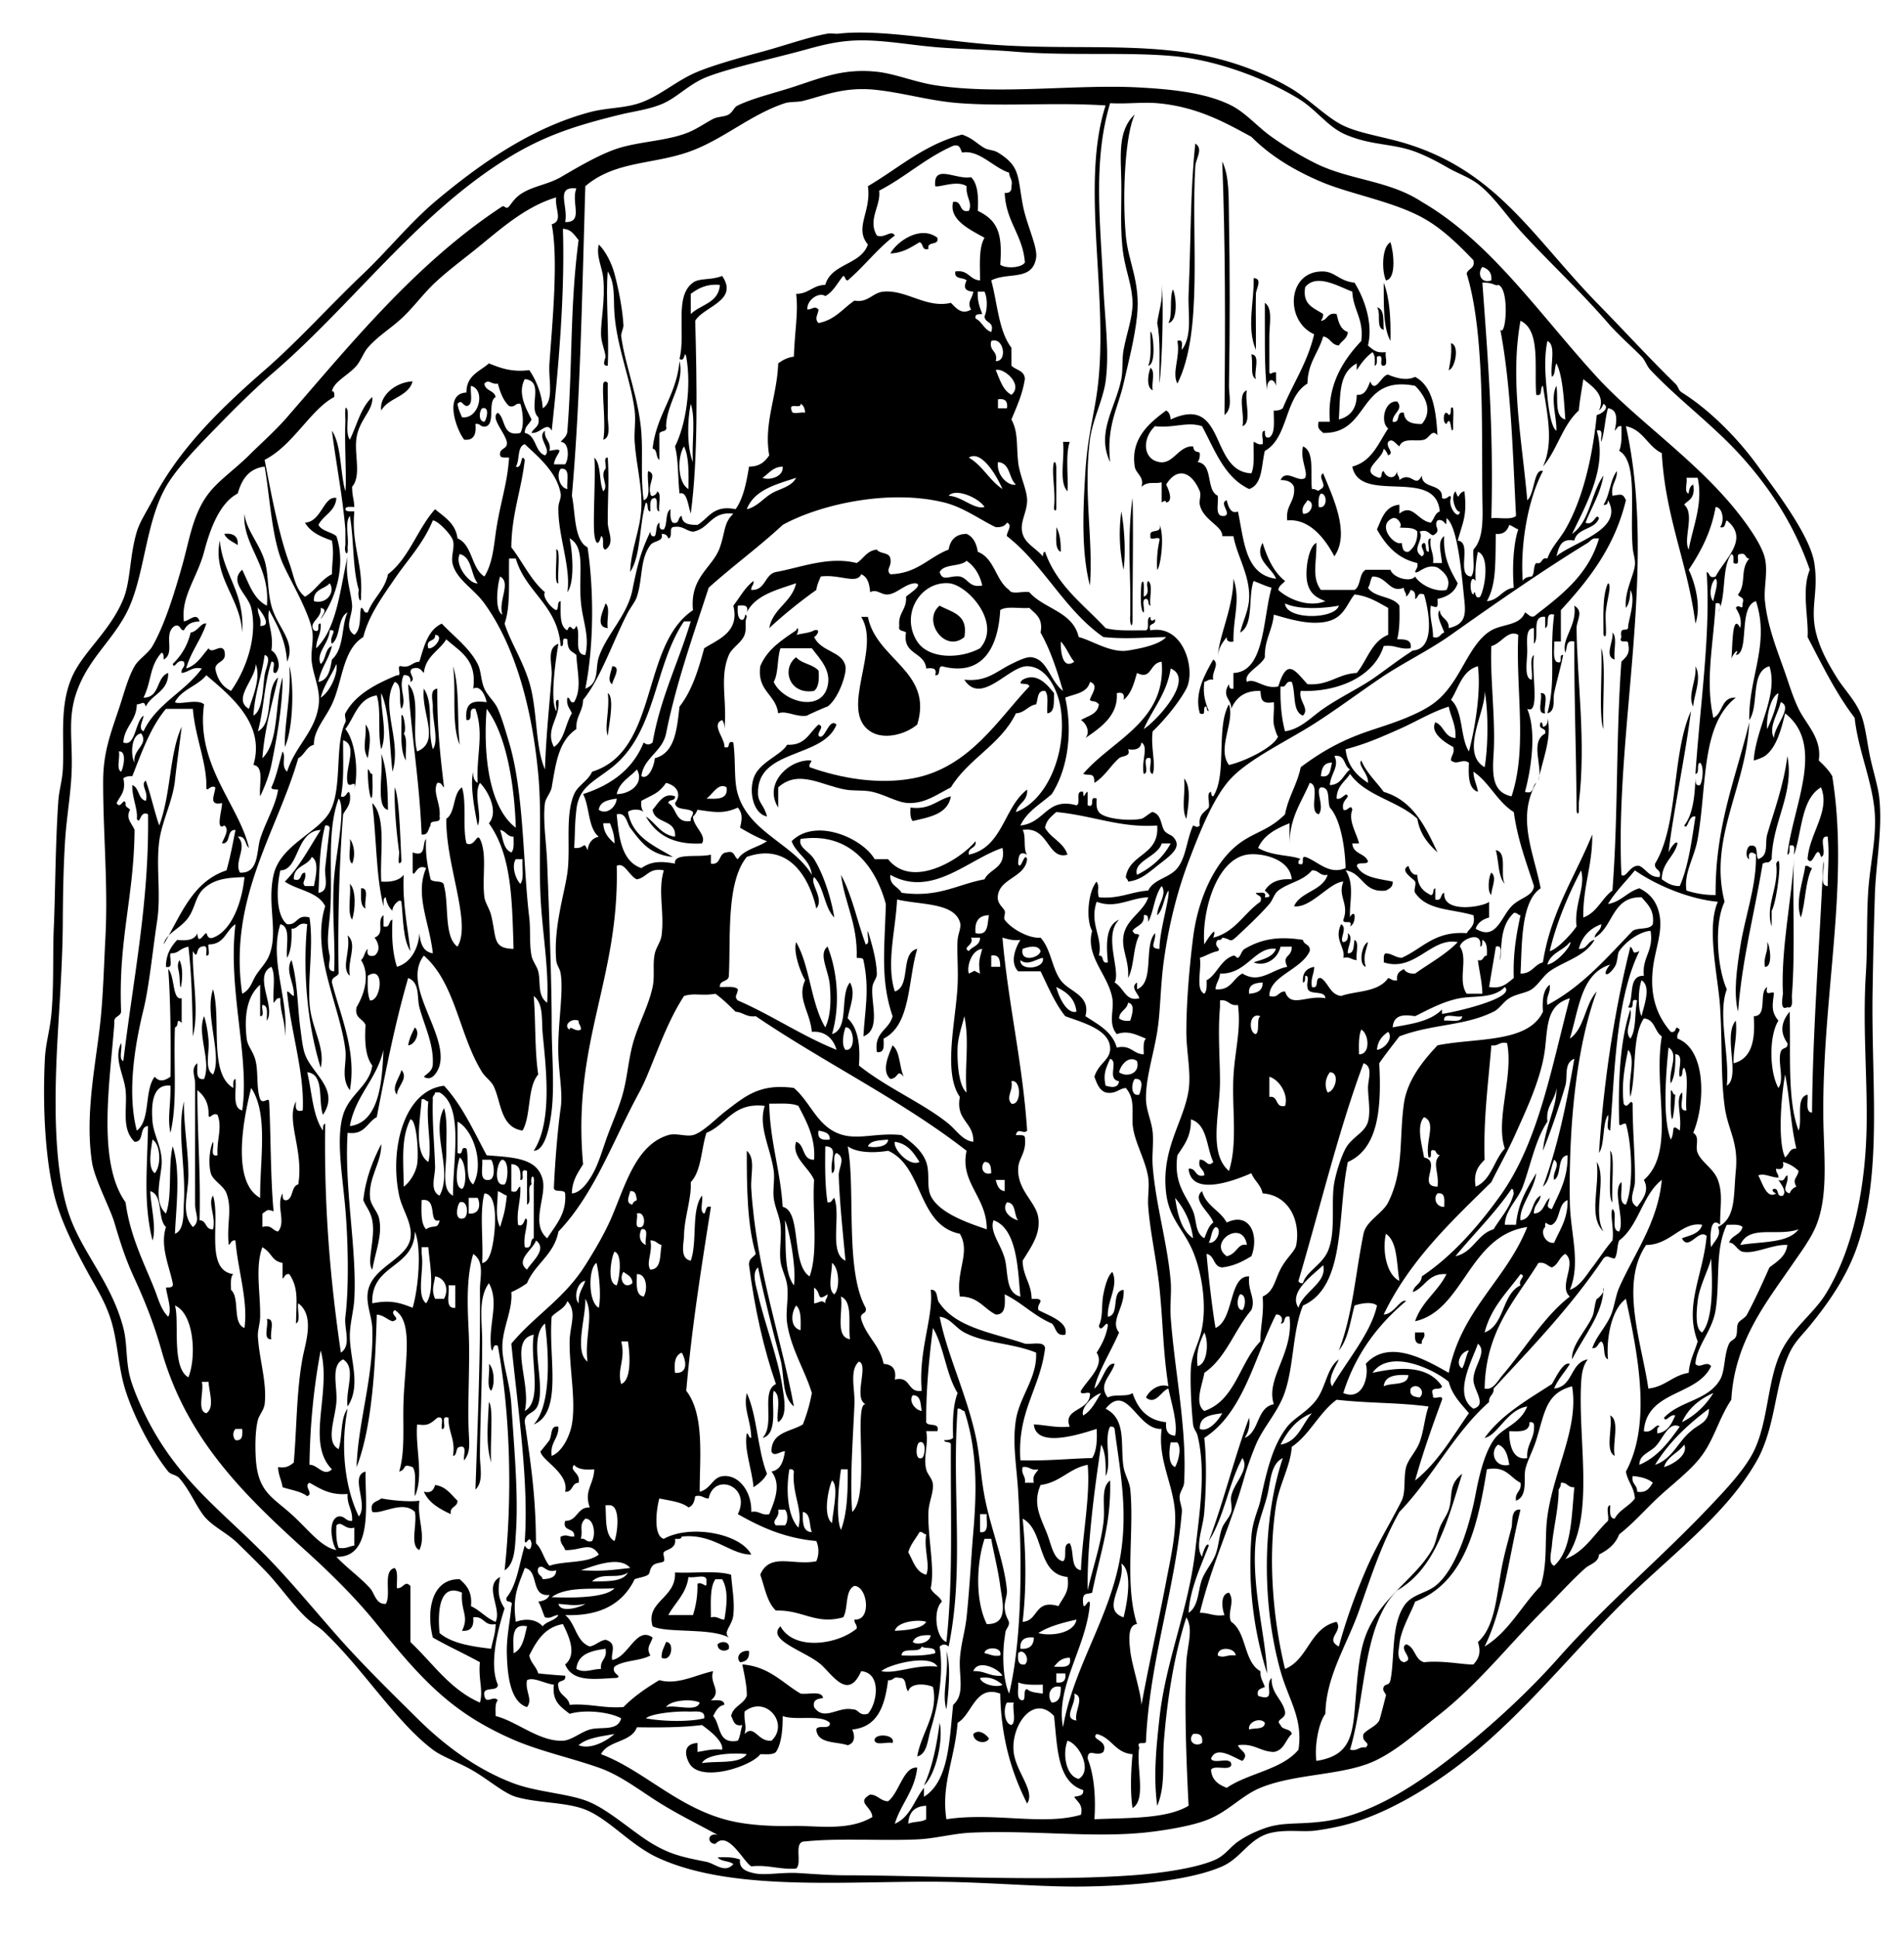
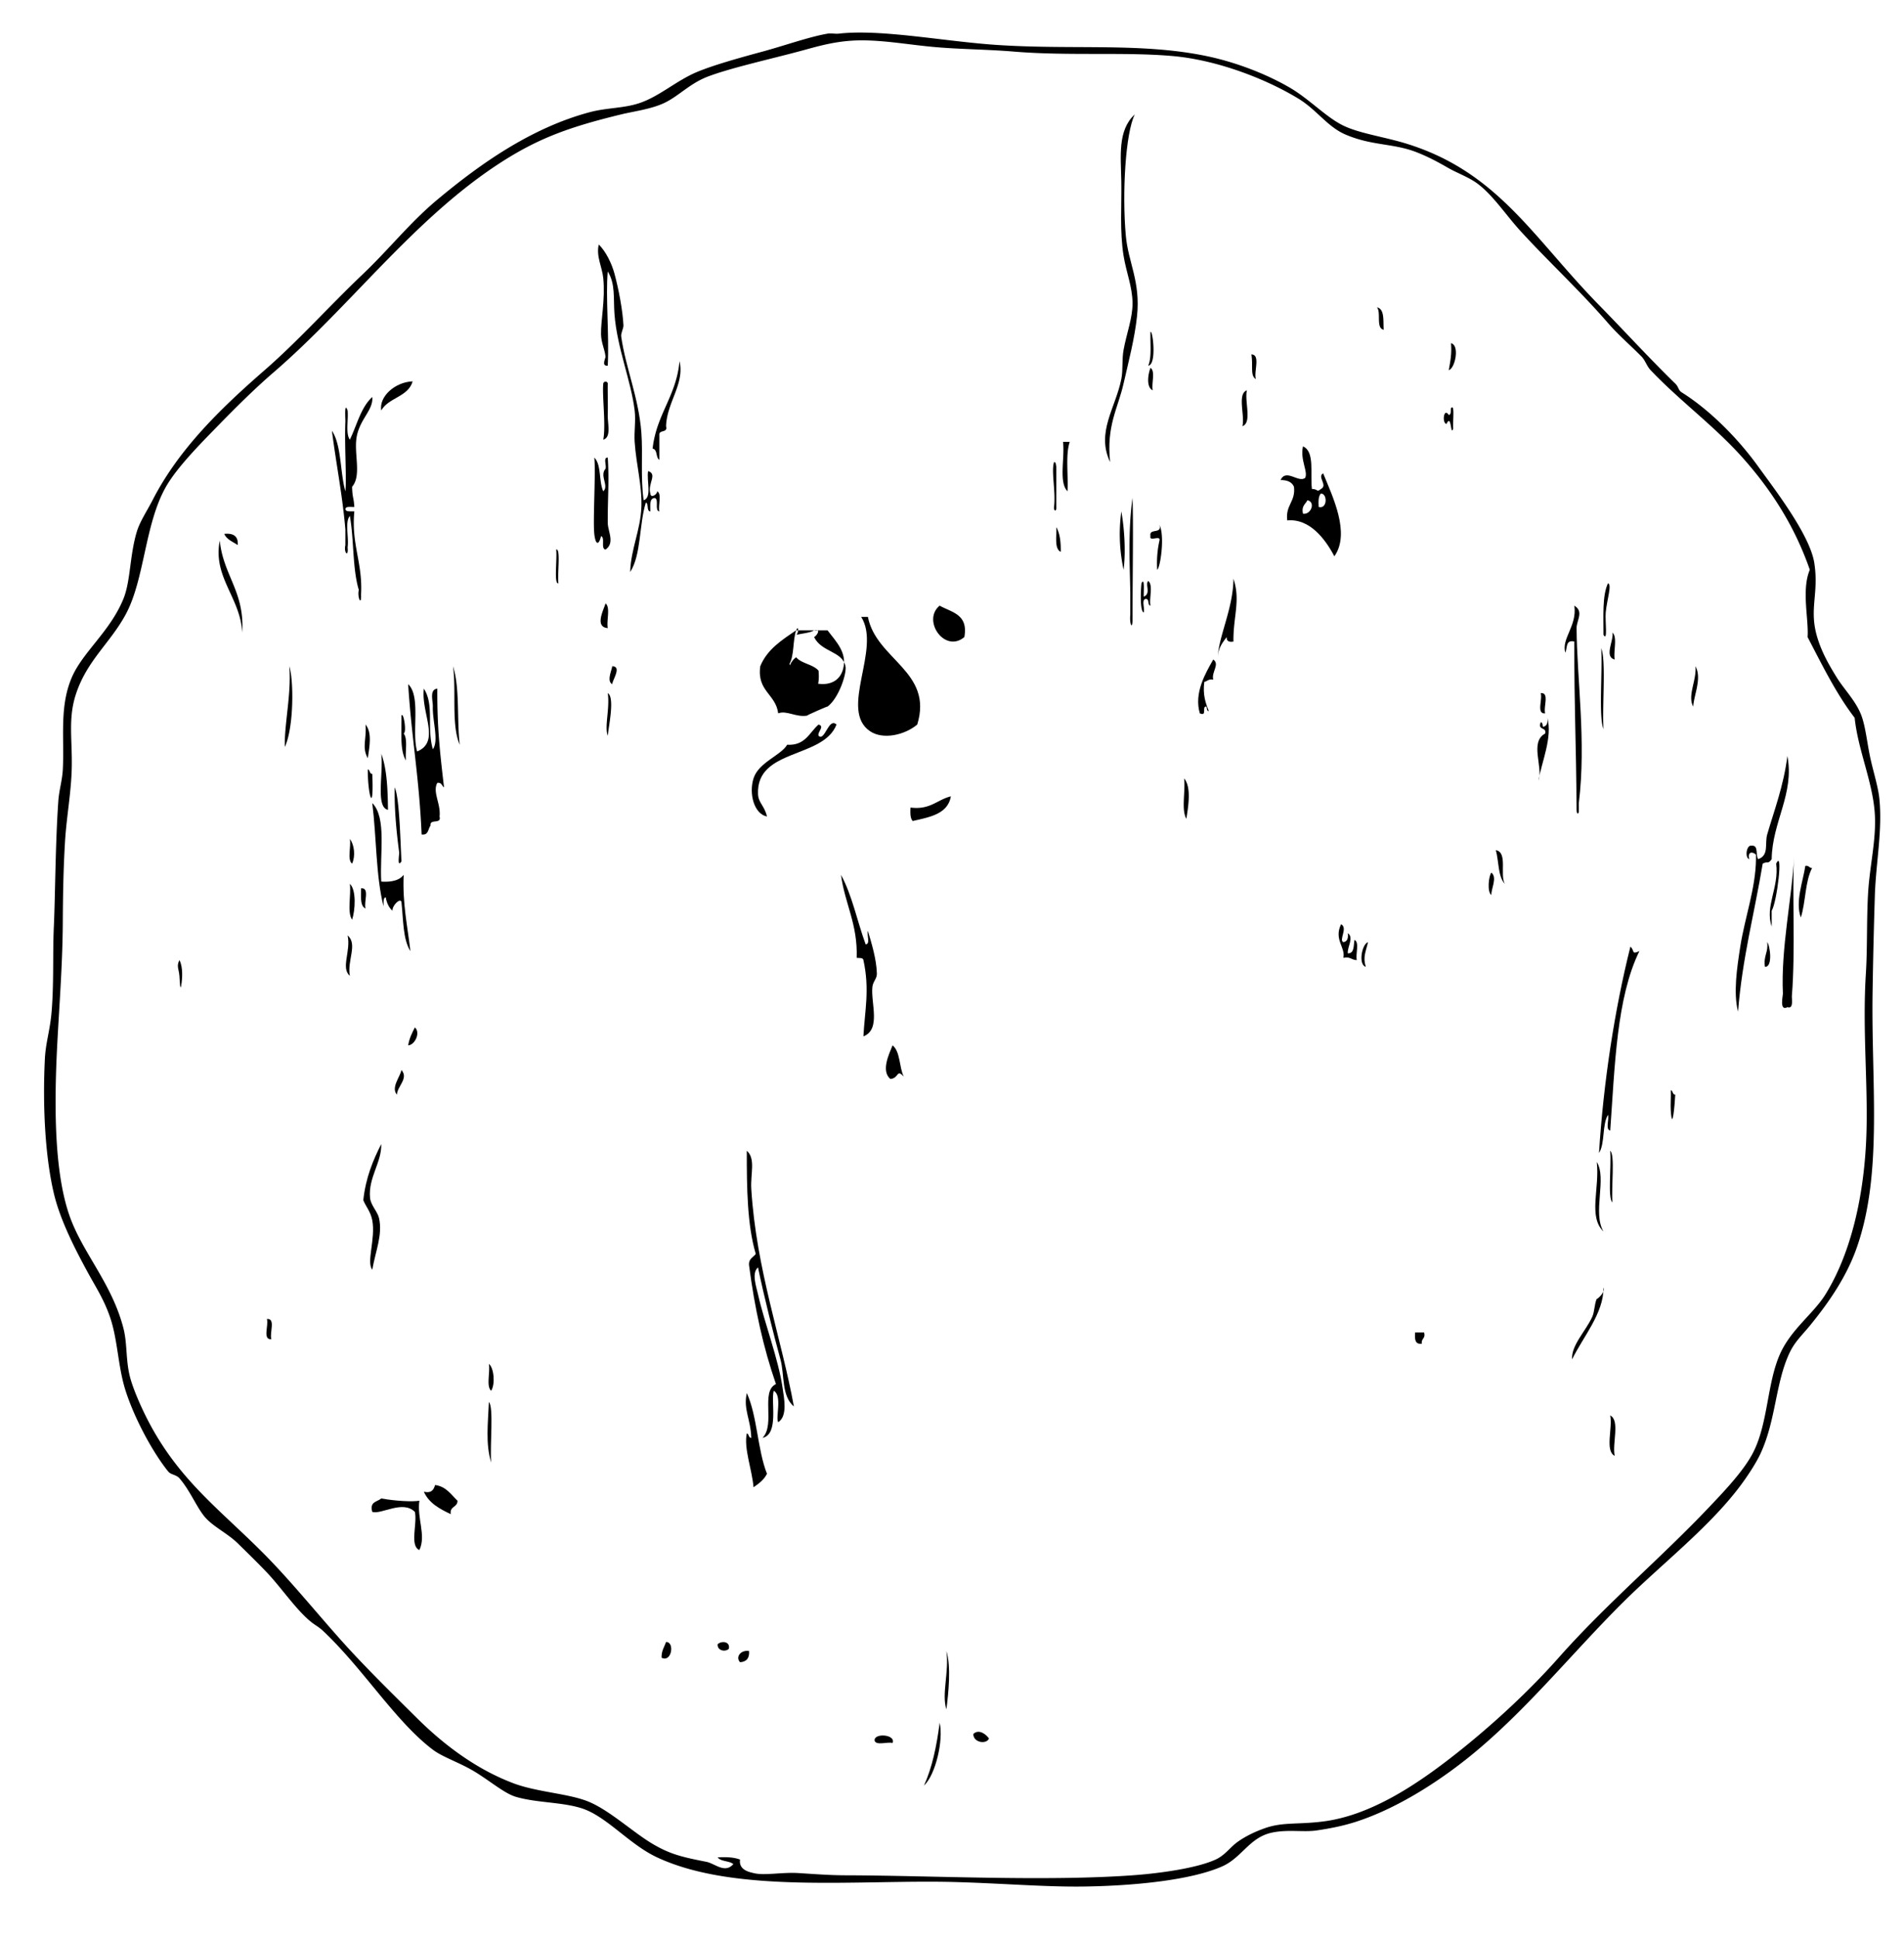
<svg xmlns="http://www.w3.org/2000/svg" viewBox="0 0 203.76 207.36">
  <g clip-rule="evenodd" fill-rule="evenodd">
    <path d="M89.76 3.6c4.502-.513 11.227.82 16.8 1.2 8.19.559 15.493-.269 22.561 1.2 3.076.64 6.323 1.878 8.88 3.36 2.11 1.223 3.899 3.178 5.76 4.08 1.733.84 4.386 1.202 6.72 1.92 9.837 3.027 13.6 10.097 20.641 17.28 2.78 2.836 5.351 5.662 8.16 8.4.401.392.282.686.72.96 2.926 1.837 5.94 4.84 8.16 7.92 1.69 2.346 5.534 7.296 6 10.32.494 3.208-.533 4.833.24 7.68.464 1.709 1.289 3.152 2.159 4.56.8 1.292 2.053 2.513 2.641 4.08.449 1.198.624 3.033.96 4.56.336 1.528.83 3.056.96 4.32.345 3.364-.359 6.827-.48 10.32a620.875 620.875 0 00-.239 10.08c-.185 9.894 1.13 19.533-1.681 27.6-1.104 3.17-3.025 5.934-5.04 8.4-.795.974-1.597 1.693-2.16 2.88-1.531 3.228-1.452 7.21-3.119 10.8-.434.932-1.19 2.111-1.921 3.12-3.355 4.638-8.739 8.74-12.96 12.96-5.177 5.177-9.818 10.919-15.359 15.6-3.511 2.966-8.256 6.138-12.96 7.681-1.38.452-2.814.743-4.32.96-1.423.204-3.068-.137-4.8.239-2.37.516-3.183 2.669-5.28 3.601-3.359 1.491-9.502 2.088-14.88 2.16-4.005.054-8.759-.346-13.68-.48-10.331-.282-23.495 1.292-31.92-2.64-3.041-1.419-5.436-4.45-8.16-5.28-2.137-.651-4.78-.557-6.96-1.2-1.186-.35-2.678-1.628-4.32-2.64-1.649-1.017-3.477-1.58-4.56-2.4-4.028-3.049-7.416-8.63-11.76-12.72-.327-.308-.676-.523-.96-.72-1.647-1.144-3.438-3.837-5.04-5.521-1.033-1.085-2.04-2.062-3.12-3.12-1.042-1.02-2.439-1.68-3.36-2.64-.953-.993-1.678-2.938-2.88-4.32-.339-.39-.924-.376-1.2-.72-1.666-2.069-3.604-5.661-4.56-8.64-.833-2.597-.833-5.483-1.68-7.92-.662-1.904-1.499-3.142-2.4-4.801-1.161-2.139-2.897-5.412-3.6-8.399-.98-4.166-1.196-9.652-.96-14.4.087-1.753.551-3.013.72-5.04.257-3.093.106-6.227.24-9.12.151-3.277.157-8.829.48-13.44.08-1.14.42-2.19.48-3.36.173-3.4-.382-6.715.96-9.84 1.168-2.72 4.1-4.924 5.52-8.4.786-1.924.662-4.625 1.44-7.2.329-1.089 1.117-2.26 1.68-3.36 2.798-5.466 7.276-9.804 12-13.92 3.624-3.157 6.944-6.883 10.56-10.32 2.731-2.596 5.001-5.487 7.92-7.92 4.495-3.746 9.961-7.662 16.32-9.36 1.797-.48 3.611-.405 5.28-.96 2.183-.726 3.977-2.424 6.24-3.36 1.756-.726 4.419-1.472 6.96-2.16 2.361-.64 4.987-1.58 6.96-1.92.388-.067.809.045 1.2 0zM79.2 198.96c-.18 1.15 1.117 1.355 1.44 1.439 1.14.296 3.04-.109 4.8 0 1.709.106 3.338.236 5.04.24 9.037.02 21.35.671 30.72 0 2.884-.207 6.846-.753 8.88-1.68 1.039-.475 1.554-1.325 2.399-1.921.843-.592 1.831-1.068 2.881-1.439 1.925-.68 3.482-.371 6.239-.72 5.122-.648 10.073-3.982 14.16-7.2 4.045-3.185 7.96-6.842 11.04-10.32 5.054-5.708 10.933-10.656 16.08-16.08 1.752-1.846 3.827-4.026 4.8-6 1.564-3.172 1.434-7.47 2.88-10.56 1.2-2.562 3.535-4.197 4.801-6.24 2.604-4.205 3.975-9.924 4.319-15.84.336-5.763-.406-12.046 0-18.48.173-2.73.069-5.735.24-8.64.168-2.855.883-5.685.72-8.4-.205-3.432-1.799-6.842-2.16-10.32-1.981-2.578-3.473-5.646-5.039-8.64.143-1.894-.674-5.026.239-7.2-1.585-4.56-4.037-8.457-7.2-12-3.048-3.416-6.763-6.11-9.84-9.36-.409-.433-.576-1.05-.96-1.44-1.267-1.287-2.463-2.29-3.6-3.6-3.052-3.517-6.303-6.5-9.36-9.84-1.539-1.682-2.905-3.788-4.56-5.04-.933-.706-2.227-1.168-3.12-1.68-1.128-.646-2.112-1.182-3.36-1.68-2.552-1.018-4.797-.689-7.68-1.92-1.938-.827-3.081-2.646-5.04-3.84-3.423-2.086-8.638-4.132-13.44-4.56-5.143-.458-11.167.007-17.04-.48-2.81-.233-5.711-.244-8.399-.48-2.765-.243-5.363-.729-7.92-.72-2.704.009-4.729.671-6.72 1.2-3.269.869-7.112 1.721-9.6 2.64-2.013.743-3.206 2.142-4.8 2.88-1.391.644-3.203.871-4.56 1.2-5.396 1.309-8.726 2.49-12.72 5.04-9.357 5.976-16.148 15.379-24.48 22.56-2.013 1.735-4.051 3.761-6 5.76-1.793 1.839-4.331 4.393-5.52 6.48-2.28 4.001-2.276 9.922-4.32 13.68-1.654 3.041-4.079 4.859-5.28 8.4-.899 2.65-.421 4.866-.48 7.92-.052 2.675-.56 5.301-.72 7.92-.177 2.899-.225 5.821-.24 8.64-.03 5.586-.568 11.069-.72 16.08-.155 5.124-.034 11.149 1.44 15.359 1.389 3.967 4.514 7.203 5.76 12 .443 1.707.236 3.434.72 5.28.363 1.385 1.389 3.719 2.4 5.521 3.222 5.737 7.32 8.759 11.76 13.199 2.748 2.748 5.367 5.966 8.16 9.12 2.595 2.932 5.582 5.845 8.4 8.641 3.038 3.014 6.509 5.528 10.32 6.96 2.507.941 5.792 1.082 7.92 1.92 2.288.9 4.849 3.314 6.96 4.56 1.918 1.132 3.18 1.408 5.76 1.92.909.181 1.98 1.286 2.88.24-.438-.362-1.345-.255-1.68-.72.927-.05 1.768-.01 2.4.24z" />
-     <path d="M127.92 15.36c.892.551.05 1.622 0 2.4-.478 7.51.891 17.73-1.92 23.28-.628-1.195.342-2.853 0-4.56.722-.242.425.535.479.96 1.176-1.599.627-3.935.721-6 .24-5.354.18-11.29.72-16.08zM130.8 17.28c.79 1.597.675 3.883.721 6.24.1 5.176.109 11.651 0 17.76-.018.952.431 2.438-.48 3.12.09-9.86.1-18.118-.24-27.12zM100.32 25.44c.197.917-1.157.283-.96 1.2-.77.21-.498-.623-.96-.72-.91.53-1.739 1.141-3.12 1.2.704-1.291 3.223-3.074 5.04-1.68zM148.8 25.92c.315.882.703 3.897-.479 4.08-.48-1.053-.43-3.623.48-4.08zM77.28 29.52c1.835 2.655-2.022 3.288-2.88 4.8.179 6.565.324 14.747-.48 20.64-.287-.912-.409-2.448-1.2-2.16-.188-1.651-.102-3.579-.48-5.04 1.162-2.314 1.778-6.333 1.2-9.6-.256-.817-.075.667-.72.24.694-2.833-.593-6.697 1.44-8.16.747-.537 1.902-.218 3.12-.72zm-3.36 1.92v2.16c1.051-1.029 2.993-1.167 3.12-3.12-1.484-.125-2.331.389-3.12.96zm.24 18c-.159-2.001.318-4.638-.24-6.24-.374 1.794-.421 4.744.24 6.24zm-.48 2.88c.009-1.689.076-3.437-.48-4.56-.747 1.16-.686 3.926.48 4.56zM134.16 29.76c1.003.033.251 1.172.24 1.68-.04 1.765.029 4.223 0 6-1.02-2.378-.16-5.261-.24-7.68zM124.32 30.48c.233 1.519.047 8.602-.24 10.56-.035-2.205.14-4.62-.24-6.48.17-1.351.64-2.4.48-4.08zM148.08 30.24c.647 1.673.77 3.871.72 6.24-.81-1.512-.7-3.939-.72-6.24zM125.52 30.96c.391.799.553 3.425-.479 3.6.48-.882.07-2.647.48-3.6zM135.36 32.4c.884.583.473 2.323.479 3.6.008 1.347-.006 2.716 0 3.84.104.356.308-.095.72 0v1.44c-.266-1.006-1.052-.699-.96.48-.32-2.256-.22-6.103-.24-9.36z" />
    <path d="M148.08 35.28c-.866-.174-.252-1.828-.72-2.4.84.197.65 1.434.72 2.4zM123.12 35.52c.23-.311.703 3.511-.24 3.6.39-.891.2-2.361.24-3.6zM155.28 36.72c.969.222.425 2.728-.24 2.88.16-.877.34-1.745.24-2.88zM133.92 37.92c1.011.029.238 1.842.48 2.64-.63-.363-.28-1.39-.48-2.64zM72.72 38.64c.573 2.416-1.357 4.401-1.44 6.96.211.771-.791.329-.72.96v2.64c-.4-.24-.17-1.11-.72-1.2.404-3.676 2.545-5.615 2.88-9.36zM123.12 39.36c.547.333.09 1.671.24 2.4-.72-.33-.5-1.738-.24-2.4zM64.56 41.04c.059-.302.477-.242.48 0-.023.945.03 2.201 0 3.36-.024.928.404 2.393-.48 2.64.296-1.603-.131-4.632 0-6zM133.44 41.76c-.276 1.164.579 3.459-.48 3.84.28-1.164-.58-3.46.48-3.84zM39.84 42.48c.131 1.407-1.358 2.353-1.68 4.32-.29 1.769.553 4.083-.48 5.28.038 1.293.164 1.006.24 2.16-.38.02-.916-.115-.96.24.074.326.601.199.96.24-.341 3.541.909 5.49.72 8.88.053 1.342-.425.285-.24-.48-.688-2.271-.509-5.411-.96-7.92-.553.647-.085 2.314-.24 3.36.117 1.13-.433.58-.24-.24v-1.68c-.314-3.686-.987-7.013-1.44-10.56 1.05 1.59.857 4.423 1.44 6.48.151-1.31-.108-4.896 0-7.44.013-.301-.135-2.228.24-1.2.097 1.023-.232 2.473.24 3.12.761-1.559 1.179-3.461 2.4-4.56zM155.28 43.68c.444-.583.162 1.582.239 2.16-.294.95-.175-1.68-.72-.48-.5-.08-.3-1.814.24-.96.28-.039.2-.438.24-.72zM113.76 47.28h.72c-.468 1.372-.145 3.535-.239 5.28-.96-.956-.27-3.571-.48-5.28zM63.6 48.96c.775.745.472 2.568.96 3.6.644-.59-.421-1.644.24-2.4.131-.349-.28-1.241.24-1.2.169 2.498-.014 4.287 0 6.96.004.93.797 2.164-.24 2.88-.539-.101-.006-1.273-.48-1.44-.22.969-.583 1.016-.72-.24-.158-1.453.17-6.602 0-8.16zM112.8 49.44c.233.007.187.294.24.48v4.32c.03.594-.294.408-.24 0 .2-1.701-.32-3.764 0-4.8zM121.2 53.28c.1 2.907 0 8.619 0 12.96 0 1.217-.34.563-.24-.479v-2.4c-.05-2.886-.25-6.676.24-10.081zM120 54.72c.348 1.889.479 4.46.24 6.24-.49-2.349-.49-4.363-.24-6.24zM124.08 56.16c.597 1.166.096 4.567-.24 4.8a11.069 11.069 0 01.24-3.12c.172-.651-1.132.172-.96-.48-.18-.902 1.28-.166.96-1.2zM113.04 56.4c.384.657.494 1.586.479 2.64-.71-.326-.42-1.658-.48-2.64zM24 57.12c.979-.099 1.514.246 1.44 1.2-.517-.363-1.176-.584-1.44-1.2zM23.52 57.84c.366 3.714 2.687 5.474 2.4 9.84-.185-3.745-3.171-5.934-2.4-9.84zM59.52 58.8c.504-.175.12 2.593.24 3.6-.505.175-.12-2.592-.24-3.6zM132 61.92c.783 2.33-.043 4.073 0 6.72-.481.082-.751-.049-.72-.48-.452.588-.906 1.174-.96 2.16.11-2.296 1.65-5.226 1.68-8.4zM122.16 62.4c.371-.733.211 1.041.24 1.44.821-.342.112-1.302.479-1.68.549.411.088 1.832.24 2.64-.346-.054-.084-.716-.48-.72-.529.03-.102 1.018-.239 1.44-.41-.068-.33-2.308-.24-3.12zM64.8 64.56c.549.411.088 1.832.24 2.64-1.455-.113-.416-1.994-.24-2.64zM100.56 64.8c1.279.721 3.089.91 2.64 3.36-2.1 1.768-4.563-1.793-2.64-3.36zM172.56 67.68c.551.489.087 1.993.24 2.88-1.16-.289-.08-2.041-.24-2.88zM171.36 69.36c.527 1.318.102 6.003.239 8.64-.53-1.317-.1-6.003-.24-8.64zM85.2 70.32c.586.694 1.813.746 2.4 1.44.077.957.013 1.773-.48 2.16-2.688.448-3.514-2.408-1.92-3.6zM30.96 71.28c.479 1.48.497 6.546-.48 8.64-.063-2.502.72-5.668.48-8.64zM48.48 71.28c.742 2.299.401 5.679.72 8.4-.924-2.116-.352-5.728-.72-8.4zM65.52 71.28c1.051.023.029 1.45 0 1.92-.619-.329-.053-1.471 0-1.92zM181.44 71.28c.713 1.281-.157 3.039-.24 4.32-.64-1.21.39-2.808.24-4.32zM43.68 73.2c1.392 1.328.355 5.084.96 7.2 2.551-1.056.394-4.132.72-6.72 1.132 1.735.292 4.136.96 6.48.672-.901-.048-2.998 0-4.56.019-.616-.394-1.831.48-1.92-.022 4.12.268 6.721.72 10.56-.244-.156-.248-.552-.72-.479-.542.973.397 2.242.24 3.6.231.871-1.079.202-.96.96-.284.357-.208 1.072-.96.96-.259-6.105-1.078-10.332-1.44-16.081zM65.04 74.16c.763.439.116 3.42 0 4.56-.378-.946.244-2.951 0-4.56zM164.88 74.16c.973-.093.265 1.496.48 2.16-.97.093-.26-1.496-.48-2.16zM42.96 76.56c.21-.449.594 1.752.24 1.92.46.58.151 1.929.24 2.88-.669-1.091-.443-3.077-.48-4.8zM39.12 77.52c.72.866.416 2.389.24 3.6-.647-1.152-.124-1.983-.24-3.6zM40.8 80.64c.611 1.629.693 3.787.72 6-1.351-.25-.468-3.948-.72-6zM39.36 82.32c.261.06.163.478.48.48.188 4.497-.492 2.282-.48-.48zM126.72 83.28c.791.947.458 2.94.24 4.32-.56-.964-.08-2.957-.24-4.32zM42.24 84.24c.492 1.088.593 5.267.72 7.92-.493.746-.217-.788-.24-.96-.255-1.888-.533-4.503-.48-6.96zM101.76 85.2c-.335 1.905-2.263 2.216-4.08 2.64-.276-.284-.272-.848-.24-1.44 2.113.273 2.84-.838 4.32-1.2z" />
    <path d="M39.84 85.92c1.561 1.56.782 5.458.96 8.4.517.033 1.786.087 2.4-.72-.138 3.098.417 5.503.72 8.16-.813-1.267-.755-3.405-.96-5.28-.149-.438-1.002.415-.96.96-.383-.336-.613-.827-.72-1.44-.326.074-.199.601-.24.96-.822-3.258-.745-7.415-1.2-11.04zM37.44 89.76c.483.611.615 1.837.24 2.64-.549-.411-.088-1.832-.24-2.64zM160.08 90.96c1.301.22.402 2.637.96 3.6-.74-.776-.63-2.413-.96-3.6zM192 91.68c-.232 3.678.16 9.924-.24 14.88-.024.304.213 1.437-.479 1.2-.886.478-.472-1.246-.48-1.44-.23-4.84.98-10.318 1.2-14.64zM193.2 92.64c.388-.068.413.227.72.24-.75 1.41-.676 3.644-1.2 5.28-.63-1.678.25-3.905.48-5.52zM159.6 93.36c.667.529-.033 1.71 0 2.4-.47-.333-.29-2.037 0-2.4zM90 93.6c1.191 2.168 1.738 4.982 2.64 7.44.53-.03.102-1.018.24-1.44.378 1.274.915 2.985.96 4.56.016.555-.415.829-.48 1.44-.181 1.711.945 4.541-.96 5.28.139-2.702.692-5.014 0-8.16-.039-.281-.438-.203-.72-.24.118-3.638-1.267-5.773-1.68-8.88zM37.44 94.56c.715.666.574 2.851.24 3.84-.555-.805-.084-2.636-.24-3.84zM38.64 95.04c.973-.093.264 1.496.48 2.16-.615-.265-.471-1.289-.48-2.16zM143.52 98.88c.754.41-.27 1.684.239 1.92.423-.058.547-.413.48-.96.688.475-.083 1.498 0 2.16.728.008.598-.842.72-1.44.545.255.092 1.509.24 2.16-.565.005-.707-.414-1.44-.24.26-1.12-1.04-1.94-.24-3.6zM37.2 100.08c1.11.939-.073 2.697.24 4.32-.997-.83.13-2.64-.24-4.32zM189.12 100.8c.301.317.63 2.699-.24 2.64-.19-1.15.38-1.54.24-2.64zM174.48 101.28c.49.429.068.886.961.48-2.444 4.995-2.622 12.258-3.12 19.2-.537-.104-.098-1.184-.24-1.681-.639 1.042-.305 3.056-.96 4.08.47-7.52 1.67-15.35 3.36-22.08zM19.2 102.72c.422.777.277 2.099.24 2.399-.163 1.327-.204-.308-.24-.72-.069-.79-.331-.99 0-1.68zM44.4 109.92c.638.576-.012 1.894-.72 1.92.126-.76.421-1.34.72-1.92zM95.52 111.84c.841.678.699 2.341 1.2 3.359-.791-.896-.484.163-1.44.24-1.019-.88-.134-2.66.24-3.6zM42.96 114.48c.806.899-.47 1.76-.48 2.64-.666-.76.335-1.89.48-2.64zM178.8 116.64c.261.06.163.478.48.479-.055 1.09-.318 4.11-.48 1.681-.04-.62.03-1.42 0-2.16zM172.32 123.12c.532.433.101 3.896.239 5.521-.53-.43-.1-3.9-.24-5.52zM170.88 124.32c1.109 1.737-.478 5.437.72 7.44-1.66-1.59-.39-4.63-.72-7.44zM28.56 141.12c.973-.093.264 1.496.48 2.16-.973.09-.264-1.5-.48-2.16zM151.44 142.56h.96c.198.679-.339.622-.24 1.2-.75.11-.77-.51-.72-1.2zM52.32 145.92c.551.439.693 2.192.24 2.88-.551-.49-.087-1.99-.24-2.88zM79.92 149.04c1.128 2.472 1.138 6.062 2.16 8.641-.324.636-.866 1.054-1.44 1.439-.154-1.879-1.06-4.175-.72-5.76.261.06.163.478.48.48-.066-2.04-.872-3.04-.48-4.8zM52.32 150c.533.564.099 4.575.24 6.479-.61-2.07-.339-4.12-.24-6.48zM172.32 151.44c1.07.529.196 3.004.479 4.32-1.07-.53-.2-3-.48-4.32zM48.96 160.56c.013.732-.864.575-.72 1.44-1.195-.565-2.341-1.18-2.88-2.4.829.188 1.056-.225 1.2-.72 1.195.16 1.703 1.02 2.4 1.68zM44.88 160.56c-.27 1.874.744 3.73 0 5.28-1.065-.455-.2-2.841-.48-4.08-1.295-1.304-3.565.296-4.56 0-.318-1.119.535-1.065.96-1.44 1.55.28 3.362.37 4.08.24zM71.28 175.68c.935-.047.626 2.229-.48 1.68-.024-.74.293-1.15.48-1.68zM78 176.4c-.344.366-1.251.233-1.2-.479.359-.38 1.368-.35 1.2.48zM80.16 176.64c.062.782-.285 1.155-.96 1.2-.525-.55.071-1.34.96-1.2zM101.28 176.64c.523 1.646.222 4.538 0 6.24-.53-1.65.31-4 0-6.24zM105.84 186c-.275.663-1.684.446-1.68-.48.6-.58 1.37.04 1.68.48zM95.52 186.48c-.574-.146-1.741.302-1.92-.24-.118-.86 2.296-.69 1.92.24z" />
-     <path d="M76.56 197.28c-.913-.006-.874-1.25.24-.96-2.231-1.229-4.343-2.243-6.48-3.6-2.011-1.277-3.978-2.81-6.24-3.601-2.969-1.038-6.032-1.695-8.88-2.88a33.444 33.444 0 01-3.84-1.92c-4.547-2.651-7.554-6.251-11.04-10.56-2.241-2.771-4.833-5.345-7.68-7.92-6.68-6.043-12.707-11.984-15.36-21.36-.757-2.675-1.666-5.046-2.88-7.68-.889-1.93-1.38-3.377-2.16-6-.468-1.574-2.124-4.648-2.4-6.48-.805-5.341.524-10.938.96-15.6.258-2.759.333-5.622.48-8.4.304-5.706-.263-11.24-.24-16.8.012-2.966.75-4.909 1.68-7.68.527-1.57.975-3.35 1.68-4.56.447-.767 1.468-1.37 1.92-2.16 1.281-2.239 2.265-5.42 3.12-8.4.854-2.977 1.161-5.673 2.88-7.92 1.07-1.397 2.84-2.608 4.32-4.08 1.327-1.32 2.804-2.612 4.08-4.08 7.011-8.07 13.891-16.552 23.04-22.56.204-.134.398.394.72 0 .387-.473.667-.975 1.44-1.44 1.251-.753 2.784-.927 4.08-1.68 1.621-.942 4.219-2.5 6.24-3.12 2.353-.722 5.221-.771 7.44-1.68.931-.381 1.759-.979 2.64-1.44.497-.26 1.244-.206 1.68-.48.443-.278.534-.758.96-.96 1.657-.786 3.764-1.279 5.76-1.92 3.158-1.014 5.462-2.071 9.12-1.68 1.954.209 4.055 1.102 6.24 1.44 6.908 1.069 15.027-.134 21.84.24 3.481.191 7.134.557 9.84 1.92 1.558.784 2.833 2.31 4.32 3.36 1.478 1.044 3.17 2.083 4.8 2.88 3.629 1.773 7.77 1.773 11.28 4.08 7.392 4.296 12.524 11.953 18.72 18.72 4.049 4.422 10.042 8.513 14.4 13.68 1.473 1.747 3.263 4.211 3.6 5.76.328 1.51-.147 3.125 0 4.56.287 2.792 1.344 5.338 2.16 7.68.454 1.303.86 2.654 1.439 3.84.827 1.691 2.519 3.165 2.16 5.52.532.508 1.062 1.019 1.44 1.68 1.841 11.339-.96 22.917-.96 35.76 0 4.425.631 8.785-.72 12.239-.57 1.458-1.751 3.021-2.641 4.32-2.68 3.92-6.139 8.156-6.479 14.4-1.384 2.062-1.837 4.328-3.36 6.24-1.171 1.469-2.894 2.763-4.32 4.079-1.491 1.377-2.786 2.889-4.319 4.08-.399 1.041-1.2 1.681-2.16 2.16-.041.848-.96 1.021-1.44 1.44-1.363 1.19-2.892 2.899-4.319 4.319-3.795 3.775-7.14 8.104-11.521 11.521-2.073 1.616-4.277 3.66-6.72 4.8-3.381 1.578-8.505 1.338-12.24 2.88-1.967.812-3.369 2.464-5.52 3.36-1.888.786-5.223 1.268-6.96 1.439-5.614.556-12.038-.283-18.48 0-1.898.084-3.847.638-5.76.721-4.115.177-8.366-.177-12.24.239-.944.257-.066 2.334-.72 2.881-1.808.127-2.936-.425-4.8-.24-.828-.46-2.475-3.91-3.84-2.4zM122.4 78c1.286-.792 5.558-5.35 2.88-6.48-.41 2.709-1.93 4.307-2.88 6.48zm33.84-23.28c-.376.224-1.091-1.511-.48-2.16.472 1.184.153.174.96 0 .306 2.662-.18 3.287-.72 5.28 1.604.156-.224 3.744 1.44 3.84.46-.58.151-1.929.239-2.88 1.157-1.223.982-3.579.96-5.52-.087-7.61.245-17.761-1.68-24 .134-.586.929-.511.72-1.44-1.579-1.661-3.208-3.229-5.04-4.32-3.233-1.926-8.065-2.709-11.279-4.08-3.041-1.297-5.463-2.821-7.44-4.8-2.895-1.59-5.889-3.234-10.08-3.6-1.557-.136-3.223.101-5.04 0-1.838 6.167-1.061 12.464-.72 19.68.164 3.466.66 7.033.24 10.08-.271 1.961-1.431 4.218-1.681 6.24-.719 5.821.378 10.659 0 15.6-.931-3.562-.746-8.022-.479-12.24.22-3.483.81-5.544 1.2-8.16 1.494-10.013-1.849-22.262.96-30.96-5.571-.351-10.606.124-15.6-.24-3.235-.235-6.067-1.134-9.12-1.44-3.357-.337-5.61.698-7.68 1.2-.602.146-1.381.063-1.92.24-3.566 1.174-6.371 3.688-9.84 5.04-4.03 1.571-8.233 1.037-11.52 3.84-.346 11.613-.547 23.113-1.44 33.12.386 1.639.186 4.778 1.68 5.52.709 4.76.654 10.667-.24 15.12 1.54-.59 1.038-2.148 1.44-3.36.804-2.425 3.051-4.451 3.6-7.2.557-2.789.91-4.113 1.92-6.24.027.293.072.568.48.48.219-.42.083-1.197.48-1.44.023.377-.032.832.48.72.419-.541.123-1.797.72-2.16-.031.592-.036 1.156.24 1.44.771.21.498-.623.96-.72.027.853.794.965 1.68.96 1.213-.707 1.67-2.17 4.08-1.68.832-1.167 1.159-2.841 1.44-4.56 1.134.014 1.707-.533 2.16-1.2-.608-3.458.849-6.362.96-9.84.462-.337.966-.634 1.68-.72.087-2.777.491-4.704.24-6.72 1.363.003 1.78-.939 3.12-.96.646-2.314 3.8-2.12 4.56-4.32-1.501-1.805.4-3.51 0-6.24 3.283-1.917 5.972-4.428 10.08-5.52 1.167.409 1.527.938 2.4 1.44.379.218 1.003.21 1.439.48 2.369 1.462 2.086 2.476 2.641 5.52.397 2.183 1.634 4.565 1.439 5.76-.408 2.512-3.012 1.478-4.8 2.4.667 2.453.798 5.442 2.16 7.2v1.92c.47.49 1.417.502 1.439 1.44-.261 1.658-.877 2.963-1.439 4.32.741 1.351.523 2.743.72 4.56.153 1.414.958 2.97.96 4.08.003 1.341-.852 2.379-.479 3.6.325 1.067 1.293 1.426 2.159 2.4.054-.186.007-.474.24-.48 1.267 3.613 4.124 5.636 6.48 8.16 1.185.335 2.806.234 4.319.24.474-.167-.059-1.339.48-1.44-.013.449.185.508.479.24.18.74-.827.293-.479 1.2 3.593-.648 4.866 4.285 3.84 6.24-.853 1.624-2.642 3.679-3.6 4.56-.244 1.609.378 3.615 0 4.56-.537-.103-.098-1.183-.24-1.68-1.096-.295.022 1.622-.72 1.68-.28-1.37.548-2.905-.24-3.36-.087.634-.577.863-1.44.72.355.818-.65.686-.96.96-.923.818-1.552 1.982-2.64 2.64-.01-1.185-.417-.707-1.2-.96 3.037-3.606 8.942-5.612 8.4-12-1.334.12-1.025 2.005-2.641 1.2-.321 1.119-.627 2.253-1.439 2.88.144-.624-.097-.863-.721-.72.161 2.357-1.657 3.644-3.359 4.8.576-.646.038-1.635-.48-1.92.749-.451 1.789-.612 1.92-1.68-.423-.495-.743-.21-.96-.48.13-.575 1.038-1.595 0-1.92-.261 1.179-1.606 1.273-2.64 1.68.793 3.589.33 7.541-1.44 10.32-1.186 1.054-2.643 1.837-3.359 3.36 2.654-.273 2.798-3.055 6-2.16.546-.174-.222-1.661.72-1.44.033.997.158.048.48 0v1.44c.912.353.047-1.073.96-.72-.032.705-.028 1.072.239 1.44.551.756 3.299.983 4.561.72.271-.057 1.046-.764 1.2-.72.908.259.85 1.261 1.199 1.92.197.371.756.516.96.72 1.148 1.148-.381 2.081-1.68 3.12-1.086.869-1.859 1.54-3.12 1.68.001-.241-.194-.286-.24-.48.409-2.551 3.619-2.301 3.36-5.52-3.912.287-6.903-1.075-10.8-1.44-.501.459-1.065.854-1.2 1.68.622 1.138 1.977 1.543 2.4 2.88-2.166.611-1.987-3.106-4.8-2.64.407.632.023 2.056.479 2.64-.791-.395-.917.054-.96.96.296.882.664-1.362.96-.48-.202 1.94-2.825 2.018-3.12 3.84-.146.897.503 1.246.72 1.68.119.238-.15.746 0 .96.686.973 2.635 2.044 3.841 1.92 1.14 1.272 1.194 3.232 2.159 4.561.916 1.258 3.233 1.576 2.641 3.84 1.351.889 2.858 1.622 3.359 3.359 1.535-.334 1.713.688 2.881.721.002-.638-.091-1.371.239-1.681-1.011-.391-1.905-.917-3.12-.479-.97-1.168-.254-2.573-.479-3.84-.451-2.534-2.911-4.479-2.16-7.2-.695-1.242-.432-4.218.48-5.28.364.692-.008.751.239 1.68 2.202.202 3.41-.59 5.28-.72.622-1.264 2.255-1.322 3.12-2.4.939-1.169.977-2.977 1.68-4.56.343.094.405.288.721 0-.173-1.133.499-1.42.96-1.92.143-.497-.297-1.577.239-1.68.054.186.007.473.24.48 1.511-2.33.27-7.411 1.681-9.84.668 1.861-1.321 4.703 0 6.48 1.538-.31 4.944-1.924 5.279-3.12-.09.321-.473-1.138-.479-1.2-.094-.809.069-1.488 0-2.4-1.527.297-1.329-.597-1.44-1.2-1.729-.05-2.614.746-3.12 1.92.091-1.015-1.086-1.303-.239-2.64.026.292.071.568.479.48v-1.68c3.362-.111 3.138-5.797 4.08-9.12-.689-.191-1.274-.486-1.92-.72-.616 1.704.053 4.692-1.44 5.52.288-1.203.897-2.372.96-3.6.127-2.487-1.299-4.586-1.68-6.72h-1.2c.096-1.069-2.044-1.698-2.399-3.36-.093-.433.168-1.034 0-1.44-.902-2.171-2.442-2.601-3.601-.72.236.468.82 1.813 0 1.92-.051-.29-.267-.148-.479 0v-2.16c-.802.203-1.438-.16-2.16.48.332-1.089-.6-1.387-.72-2.16-.47-3.013 1.586-4.689 3.359-6 .322.158.447.513.48.96 5.989-2.767 4.115 5.564 8.64 5.76.369-.831.212-2.188.24-3.36.324.076.458.342.96.24.138-.422-.29-1.41.24-1.44.022.377-.032.832.479.72.675-.445.456-1.784.48-2.88.418.018.746-.054.96-.24 1.098-2.662 2.646-4.874 3.359-7.92-3.166-1.415-2.901-6.8.96-6.72 1.272.026 1.753 1.046 3.36 1.2 1.005 1.614 2.023 4.297 1.44 6.72.869.784 1.133.747 1.92.72-.139.422.29 1.41-.24 1.44-.637.076.225-1.345-.72-.96-.041.359.085.886-.24.96.031-.592.036-1.156-.24-1.44-.694.505-1.213 1.187-1.68 1.92v-.72c-2.021 1.076-1.727 3.493-1.92 6 1.205-.315 1.911-1.128 1.92-2.64.791.076 1.104-.509 1.439-1.44.546 1.417 1.229-.729 1.92-.72.798.347 1.966.693 2.881.24 1.889.991 2.236 3.524 2.399 6.24-.616-.707-.835.311-1.439.48-.88.247-2.249-.299-2.641.72-.387-.275-.76-.942-1.2-.48-.26.615.729 1.145 0 1.44-.116-.284-.256-.544-.479-.72-.104 1.183-2.79 2.374-.48 3.12.396-.004.135-.666.48-.72.321.766 1.207.974 1.44 0-.055.454.27.53.239.96 1.295-1.018 1.724.962 2.4-.48.02 1.5 2.28.76 2.16 2.4.547.33.902-.619.96 0-.37.987.87 2.454.96 1.44zm-48.72-34.08c.524.043.764-.197.721-.72.173-.733-.246-.875-.24-1.44-1.745-.567-3.185-2.475-5.04-2.16-.209-.351-.19-.929-.96-.72-2.949 1.291-5.121 3.359-7.92 4.8.234 1.561-1.264 3.096-.24 4.8.84.337 1.537-.673 1.92 0-1.875 1.404-3.268 3.292-5.04 4.8-.317-.003-.22-.42-.48-.48-.622.738-1.044 1.676-1.92 2.16-.647-.476-2.001.389-1.92 1.44.597-.026.743-.45 1.2 0-.074.561-.47.991 0 1.44 1.751-.329 2.603-1.557 3.84-2.4 1.443.274 1.928-.857 3.12-.96 2.457-.212 4.592 1.828 7.2 1.2.554.541 1.127 1.327 2.16.72-.464-.847.112-1.073.24-1.92-.902-.046-1.078-.446-.72-1.2-.359-.361-1.369-.072-1.2-.96 1.408-.209 1.501.898 2.64.96-.003-1.683-.15-3.511.48-4.56-1.43-.813-3.867-1.89-3.36-3.84 1.041-.161.553 1.207 1.68.96.429-.855-.334-1.452-.239-2.64-1.037-.676-2.893.159-3.36 0-.216-2.446 2.16-.675 3.84-.96.731.708.794 2.086.72 3.6 2.194 1.054 2.639 2.504 2.4 5.76.624.449 2.292.337 2.64-.24-.23-2.969-2.04-4.359-2.16-7.44zm-47.04 3.12c2.02.048.605-2.061 1.2-3.6-2.303-.243-.837 1.849-1.2 3.6zM25.44 52.8c-1.941 1.017-2.955 3.792-3.6 6.24-.722 2.741-2.5 4.796-2.16 7.44.607-.065 1.361-1.031 1.68 0-.661.053-1.263.147-1.68.96-.477-.003-.305-.655-.96-.48-1.325.809.096 2.925-1.2 3.6-.038-.283.041-.681-.24-.72-1.298 1.45-1.036 2.976-1.92 4.8 1.777.017 1.336-2.184 2.64-2.64.021 2.021-1.749 2.251-2.4 3.6-.209-.698-.359-.27-.96-.24-.035 1.805-1.331 2.35-1.44 4.08 1.303.513 1.251-2.217 2.16-2.88.001.429-.646 1.396 0 1.68 1.376-2.943 4.426-4.213 6.24-6.72-1.096-.215-1.36.399-2.16.48-.098-.578.438-.521.24-1.2-.754-.399-.981.893-1.2.24.893-.867 1.585-1.935 1.92-3.36.794-.128 1.108-1.094 1.68-.96-.572 1.748-1.654 2.985-2.16 4.8 1.162-.358 1.687-1.354 2.4-2.16.378.679 1.286-.542 1.68.24.357 1.317-.867 1.053-.96 1.92.207 1.153.762 1.958 1.68 2.4 1.52-2.142 2.912-5.733 2.16-8.88-.334-1.4-2.441-2.77-.96-4.08.716 1.444 1.191 3.128 2.64 3.84.383-4.304-2.655-6.464-2.4-9.84.163 1.701 1.586 3.167 2.16 5.04.419 1.368.288 3.201.72 4.8.649 2.401 2.674 3.813 1.68 6-.141-2.339-1.055-3.905-1.92-5.52-.318 1.261.539 2.397.24 4.32.583.229 1.152 1.712.48 2.4-.668.108.188-1.308-.48-1.2-.827 2.666-.75 4.821-1.44 7.44 1.755-.884.736-4.544 2.16-5.76-.627 2.813-1.45 5.43-1.68 8.64 1.829-1.771 1.301-5.899 2.16-8.64.006 2.898-.571 6.263-1.2 9.36-.23 1.132-.74 2.397-1.2 3.36-.146-1.214.476-3.196-.72-3.36 1.313-4.441-2.524-7.436-5.04-9.6-.923 1.157-2.652 1.508-3.36 2.88.413.335 2.405-.398 3.12.24-.92 6.529 3.767 10.784 4.8 15.36-.449-.352-.283-1.317-1.2-1.2 1.118 1.083-.431 2.631.24 3.84 2.045.121 1.762-2.34 2.16-3.6.575-1.822 1.674-3.591 1.92-5.28-.282-.038-.681.042-.72-.24.541-1.139.81-2.549 1.2-3.84.407.598-.225 1.501.48 2.16.892-2.761 2.931-4.208 3.36-6.96.276-1.775-.526-3.16-.72-4.8-.137-1.155.29-2.448 0-3.6-.568-2.26-2.385-5.261-3.12-6.96-1.17-2.707-1.373-7.25-1.92-10.32-1.711.209-2.454 1.386-2.88 2.88zM14.4 81.6c-.233-1.434 1.521-1.888.72-3.12-1.072.055-1.185 2.325-.72 3.12zm21.12-11.04c1.358-1.188 1.002-3.722 1.68-5.04-1.105.575-.72 2.64-1.68 3.36-.359-.729.725-1.58-.24-1.44-.026 1.339-1.531 2.461-.96 3.6.584-.457.433-1.647 1.2-1.92-.32 1.44-1.192 2.328-1.44 3.84 1.067-.213 1.254-1.306 1.44-2.4zm1.68-11.04c-.318 2.219.42 3.935.48 5.28.046 1.049-.901 2.41.24 3.12.801-.601.529-2.295.72-2.88.378.021.188.612.72.48.563-1.517 1.803-2.356 2.16-4.08 2.267-1.733 3.147-4.853 5.04-6.96.992.848 2.189 1.491 2.4 3.12 1.625.694 1.448 3.192 2.88 4.08.814-1.304.972-2.91 1.2-4.56.456-3.304 1.239-5.168 1.44-8.16-.359-.041-.886.086-.96-.24-.13-.85.85-.59.72-1.44-.204-.994-1.806-2.612-.96-3.12.871.649.431 2.609 2.4 2.16.455-.689.265-2.394 0-3.12-.579-.099-.522.438-1.2.24-.619-.581-.948-1.452-1.2-2.4-.755.12-.938-.523-1.44 0 .071.809 1.064.696 1.2 1.44-.862.498-.047 2.673-.96 3.12-.678.198-.622-.338-1.2-.24.106 1.066-.134 1.786-1.2 1.68-.825-1.002-2.247-4.956.24-5.04-.016-1.856 1.427-2.253 2.4-3.12 1.205.475 2.397.963 4.32.72.822 1.155 1.388 2.818 1.44 4.08 1.271-.781.592-2.98.72-4.8.301-4.292.98-11.196.24-14.88 1.268-.384.316-1.615.48-2.88-3.439 1.023-6.135 3.566-8.88 5.76-1.371 1.096-2.813 2.172-4.08 3.36-1.3 1.219-2.336 2.681-3.6 3.84-1.217 1.117-2.552 1.907-3.6 3.12-.453.524-.729 1.362-1.2 1.92-.888 1.052-2.623 1.794-2.64 2.88.076-.386.342.018.24.48-2.524 1.326-4.377 5.157-7.44 6.72.756 3.957 1.559 8.108 2.64 11.04.504 1.367.621 2.789 1.68 3.6 1.122-.638 1.691-1.829 2.88-2.4.028-1.621.246-2.111 0-3.6-1.187-.413-2.301-.899-2.88-1.92 1.778-.1 1.994-2.914 3.36-2.64-.126 1.475-1.388 1.812-1.92 2.88.366.674 1.345.735 1.92 1.2 1.073 3.219-.144 6.833-1.68 8.88.16-.478.828-1.025 0-1.2.156 1.147-1.368 1.517-.72 2.4.853.373.145-.815.72-.72.077 1.117-.478 1.602-.48 2.64 2.233-2.167 2.537-6.263 3.36-9.84zm22.08-9.84h1.2c.436-.611.444-2.398-.48-2.4.28-.36.693-.586.72-1.2.568-7.185.255-13.226 1.2-20.4-.448-.512-.759-1.161-1.68-1.2.222 6.885-.46 14.883-1.2 21.6-.527-1.045-1.174.327-2.16.24.224-.576.965-.635.72-1.68-1.122-1.062.723-3.87-1.44-4.08-.842 1.568.231 3.284.72 4.32-.213.507-.73.709-.72 1.44 1.265.255 1.035 2.005 2.16 2.4.793-.578-.941-1.915 0-2.64-.12 1 .702 1.059.48 2.16 2.009-.433.594.281.48 1.44zM159.6 30c.081-.881-.368-1.231-.96-1.44-.54.612-.23 1.822.96 1.44zm-19.92.72c-.329 1.929.969 2.231 1.92 2.88.011.33-.112.527-.239.72.753-.046.65-.949 1.68-.72.194.845.411 1.669 1.2 1.92-.058.743-.668.932-.96 1.44-.834-.046-.911-.849-1.681-.96-.494 1.746-1.653 2.826-1.68 5.04-2.464 1.456-2.026 5.813-4.56 7.2-.381 1.54-.236 3.604-1.681 4.08-2.664-1.255-3.666-4.174-5.04-6.72-1.576-.527-3.062.229-5.04 0-1.427 1.376-1.267 3.546.48 3.84 1.497.252 2.041-1.763 3.6-1.68.141.777.505.448.721.72.018.418-.054.747-.24.96 1.718.203.854 2.986 2.16 3.6.112.848-.393 2.312.72 2.16.821-.235-.642-1.385.24-1.68.257 1.124.667 1.429 1.199 1.2.663 3.097.75 6.771 4.08 7.2-.432-1.172-2.403-2.071-1.439-3.84.519 1.641 1.189 3.13 2.4 4.08-.24.321-.649.471-.721.96 1.003.92 3.176 1.94 5.04 1.2-.838-.34-1.612-.695-1.92-1.92-.303-1.206.085-3.921.96-4.32.035 2.147-.529 3.676.48 5.04h3.6c.701-.418.461-1.779 1.2-2.16h2.64c.309.905 2.194 1.364 2.641.72.452.779 2.022 1.709 3.359 1.44.604-1.107-.241-1.92-.96-2.4-1.279-.468-2.101.764-2.399.48.075-.325.341-.458.239-.96-2.151-.488-3.368-1.911-4.319-3.6.519-1.162.864-2.496 2.399-2.64v.96c1.407-1.159 1.942.759 3.36.96.359-.36.43-1.011.96-1.2-.413-4.812-8.556-.688-9.36-4.8 2.094-.546 2.789-2.491 3.84-4.08-.865-.647-.416-3.005.961-2.88.748.869-.535 1.243-.48 2.16.917.197.283-1.157 1.2-.96.065.974.854 1.226 1.92 1.2 1.251-1.44.291-3.081-.72-4.08-6.175-1.214-4.784 5.136-9.841 5.04-.271-.289-.685-.435-.479-1.2h1.2c-.311-3.872 1.334-6.474 3.359-8.64.294-2.374-.869-3.29-.96-5.28-1.38-.493-3.81-2.01-5.04-.48zm19.92 24.72c.882-.078 2.125.205 2.641-.24-.353-6.848-.528-13.872-1.681-19.92.627.809.995-4.481-.239-4.8-.326.177-.41-.267-1.681-.24.62 8.574 1.21 15.728.96 25.2zM105.12 33.6c-.377.023-.832-.032-.72.48.71.33.896 1.184 1.68 1.44.368-1.168-.696-.903-.72-1.68.323-.725.323-1.915 0-2.64h-.721c-.06 1.017.22 1.699.48 2.4zm60 7.68c-.383.177.055 1.175-.72.96-.228-2.972.497-6.897-1.681-7.92-1.162 6.374.195 12.933.721 19.2.801-.644.696-3.457 1.68-3.12-1.563 2.917-2.452 7.787-2.16 11.76.158-.322.513-.447.96-.48.333-.307.146-1.133.48-1.44.738.179.461-.659 1.199-.479.404-1.194 1.294-2.03 1.92-3.12 1.841-3.202 2.894-7.6 3.36-12.24.42-.083 1.484-.726.72-1.2-.116.283-.256.544-.479.72.767-1.669-.782-2.607-1.68-3.36-.159 1.121-.378 2.183-.48 3.36-1.734 1.546-2.324 4.236-3.84 6 1.18-2.539.47-5.558 0-8.641zm9.84 19.2c.064-.695-.18-1.169-.24-1.92-.318-3.994.599-9.177-1.439-10.32.287-.672.264-1.656.239-2.64-.472-.072-.476.324-.72.48.198-.926.439-2.251-.72-2.4-.325 1.115-.352 2.529-.72 3.6-.106-.453.326-1.446-.48-1.2 1.145 3.899-1.083 7.781-2.64 11.04 1.902-1.297 2.021-4.38 3.359-6.24-.346 1.974-1.271 3.368-1.92 5.04.904.401 1.094-1.116 1.44-.48-.427 1.254-2.346 1.015-2.641 2.4-1.49-.291-1.646.753-1.92 1.68 1.778-1.525 7.329-2.834 5.521-6-.027.293-.072.568-.48.48.681-.999.695-2.665 1.44-3.6.025 1.065-.672 1.409-.48 2.64.904-.124 1.094-.303 1.44.48-1.21 5.03-3.975 8.506-6.96 11.76v3.36h-.72c.049.751-.162 1.762.239 2.16.854.374.146-.815.721-.72-.23 1.234-.66 2.673-.96 4.08-.147.69.202 1.906-.721 2.16.958-3.657.184-6.294.721-10.56-1.105-.306-.383 1.217-.96 1.44V66c-1.56-.199-.54 2.18-1.2 2.88V67.2c-.986 0-.685 1.516-.72 2.64-.032 1.002-.336 2.781.479 2.88.152-.808-.31-2.229.24-2.64-.295 1.898.693 6.433-.72 5.76 1.047 2.459.388 6.579-.24 8.88 1.033.313.759-.681 1.2-.96-2.102 3.747-.302 7.332.479 11.28-2.205 1.428-1.983 6.451-2.16 9.12 1.23.03 1.455-.946 2.4-1.2.86-5.46 3.46-9.18 5.28-13.68.037 3.318-1.007 5.554-.96 8.88 1.484-.516 1.957-2.042 3.119-2.88.639-8.313.355-16.272.96-24.48.414-.466.985-.775.721-1.92.095-.575-1.094.133-.721-.72-.252-1.383.812-.329.721-1.2.167-1.039.795-2.876.239-3.84-.02.78-.123 1.476-.479 1.92-.19-1.672.87-3.539.96-4.56zm-68.4-21.84c1.291.039.86-2.641-.479-2.16-.27 1.147.75 1.013.48 2.16zm59.04 3.84c.093.928.37 3.248.96 3.6.046-1.491-.677-3.477 0-4.8.229 1.292-.258 3.298.96 3.6-.12-1.28-.198-4.572-.96-6-.219.421-.082 1.198-.479 1.44-.218-1.222.495-3.375-.48-3.84-.42 1.98-.18 4.139 0 6zm-59.04-2.88c.448.992.733 2.146 1.681 2.64 1.33-1.106-.88-2.958-1.68-2.64zm-56.64 3.84c-.489-.134-.471-.722-.96-.24.079.561.289.991.48 1.44 1.833.254 2.573-2.951.96-3.36-.103.777.316 2.076-.48 2.16zm56.88.24h.96c.111-.751-.208-1.071-.96-.96v.96zm-22.08.24c.03.53 1.018.102 1.44.24-.033-.447-.158-.802-.48-.96.076.636-1.345-.224-.96.72zm-32.88 1.2c.196-.174.644-1.661-.24-1.44-.33.308-.418 1.435.24 1.44zM184.8 55.68c-.256.224-.074.885-.72.72.473-.592.319-2.096-.48-2.16-.477 2.724-1.604 4.797-2.88 6.72.66 1.343 1.365 3.912.721 5.76-.826-6.455-3.221-11.34-3.601-18.24-1.523-.716-1.976-2.504-3.84-2.88 3.403 15.268-1.202 32.387-.48 48 .47.454.932-1.137 1.921-.96.758.362 1.026 1.213 2.159 1.2.257-.896-.596-.684-.479-1.44 2.54-4.18 1.754-11.687 3.84-16.32-.64 5.041-1.888 10.751-2.4 15.12.135-.369.826-1.384.96-.96-.364 1.476-1.66 2.02-1.68 3.84.528.351 1.031.729 1.92.72.929-2.112 1.272-4.808 1.681-7.44-.771-.191-.826 1.549-1.2.96 1.005-1.252 1.133-3.488 1.2-5.04.022.377-.032.833.479.72.293-.363.472-2.067 0-2.4-.414.146.019 1.138-.479 1.2.5-7.476 1.647-15.001 1.199-21.6.377.103.205.755.96.48.97-1.88 3.67-4.003 1.2-6zm-.96 9.84c.17-.177.599-1.175-.24-.96-.205 4.222-1.152 8.229-.239 12.24 1.052-.468.798-2.242 2.399-2.16-3.736 2.939-3.064 9.276-4.08 15.12-.345 1.985-1.5 3.623-1.2 5.52a9.776 9.776 0 003.12.48c-.062-7.423 2.18-12.541 3.601-18.48-.312 6.945-4.378 12.384-2.641 19.2-1.183 2.424-.739 7.262.24 9.36-1.013 2.674.319 7.003 0 10.319 1.508-.974-.443-5.37.96-6.96.176 1.776-.269 2.932-.24 4.561 1.922-.479 2.353-2.448 2.16-5.04 1.539.019.488-2.552 1.44-3.12-.308 1.226.699.254.72.72-.204 1.44-.235 1.997.48 2.88-1.04 1.666-.957 5.508 0 7.2.665-.881-.094-2.715.239-3.84.177-.596.823-.253.721-.96-.902-1.271-.562-2.373.239-3.36.149 4.411-.287 9.408.96 12.721.453-1.147-.362-3.563.961-3.841.074.726-.267 1.867.479 1.92.077-9.127.828-18.146 1.2-26.879.241.798-.531 2.611.479 2.64.014-2.236.182-3.188 0-5.28-1.146-.186.06 1.979-.72 2.16-.487-1.646-.812 1.23-1.439.24.194-2.777 2.475-5.165 1.439-7.68-2.128 1.232-2.023 4.697-2.88 7.2-.055-.425.242-1.202-.48-.96-.04.359.086.886-.239.96.567-5.203 4.126-11.705-.24-15.12-.42 1.729-.924 3.672-2.16 4.56-.247.178-1.013.456-1.2.48.221-3.493 2.666-6.938 1.681-10.08-2.086.554-1.069 4.211-2.16 5.76-.078-4.613 2.228-8.094.72-12.72-1.94.542-.646 5.592-2.16 5.76.515-.982-.438-.031-.479.48.143-1.2.05-5.171.96-3.36.188-1.069-.164-1.596-.48-2.16.352-.557.761.469.72-.48.275-.755-.376-.583-.479-.96.929-1.175.17-2.662 1.2-3.84-.478-.003-.306-.655-.96-.48-.637-.076.225 1.345-.721.96-.04-.359.086-.886-.239-.96-1.09 1.473-.49 4.628-1.44 6.239zm6 13.44c.054-1.331 2.094-3.328.72-3.84-.22 1.142-1.35 2.641-.72 3.84zm.48-4.8c-1.007.518-1.312 3.003-1.2 3.84.52-1.157 1.01-2.349 1.2-3.84zM55.2 49.92c.756.329.467-1.576.96-.72-.358 3.242-1.412 5.788-1.44 9.36 1.227 1.573 2.079 3.521 3.6 4.8-.33.424.583 1.647 1.2 1.92.333-.147.036-.924.48-.96.01 1.27-.148 2.708.72 3.12.395-1.038.521.515.96-.48.542.817-.364 3.084.96 3.12.492-2.086-.294-3.562-.48-5.76-.257-3.046.536-5.762-1.2-6.72.306 1.482.576 4.637-.24 5.76.409-2.71-1.045-6.106-.96-9.12.013-.467.326-.974.24-1.44-.429-2.342-2.499-4.012-3.84-5.28-.855.265-.503 1.737-.96 2.4zm48.48-.96c1.472.849 2.202 2.438 3.601 3.36-.63-1.44-2.25-4.211-3.6-3.36zm5.04 2.88c-.778-.661-.58-2.299-1.92-2.4-.2 1.484 1.21 2.627 1.92 2.4zm-27.12-.72c.594.296 2.275-.025 2.16-1.2-1.076.043-1.482.759-2.16 1.2zm-20.88 1.2c-.112-.848.392-2.312-.72-2.16-.505.68-.086 2.041.72 2.16zm19.2 2.16c1.083-.241 1.72-1.123 2.64-1.68.819-.496 2.15-.704 2.64-1.68-2.165.714-4.479 1.281-5.28 3.36zm100.8-1.68c.033-.447.158-.802.48-.96.285 1.594-.677 1.715-.96 2.16 1.176 1.015-.15 3.669.479 4.8.439-2.433 1.569-4.937.96-7.68h-1.2c.14.497-.3 1.577.24 1.68zm-79.2.24c1.478.094 2.734 1.516 3.84 1.2-.56-.92-3.04-2.08-3.84-1.2zm5.04 3.36c-1.524-.703-3.42-2.124-5.52-2.64-5.966-1.466-13.345.229-17.28 2.4-2.528 2.352-5.353 4.407-7.92 6.72-1.634 5.042-3.47 10.159-4.56 15.6-.39 1.946-2.415 2.609-2.64 4.56.716.418 1.34-.96 1.44-1.92 2.163-.557 2.354-3.086 2.64-5.52 1.305-1.654 2.015-3.905 2.64-6.24 1.474-.956 3.823-1.714 3.12-4.56.704-.896 1.243-1.957 2.16-2.64.054.454-.271.529-.24.96 1.572.052 1.389-1.651 2.64-1.92 2.596-.461 5.62-1.718 8.64-.96.738-.461 1.075-1.325 2.16-1.44.31.491 1.347.253 1.44.96.199.861-.541 1.161 0 1.68 2.886-.074 4.1-1.82 6.24-2.64.176-1.024.74-1.66 1.92-1.68.716.323 1.06 1.02 1.199 1.92 1.804.677 1.899 3.062 3.36 4.08.255.544 1.509.091 2.16.24 1.557 1.803 4.66 2.06 5.28 4.8 1.411.348 3.44 1.742 5.279 1.44 1.346-.221 3.325-.605 4.08-1.44-2.816.069-4.394.228-6.72 0-4.155-2.885-6.365-7.715-10.32-10.8-.066-.42.676-1.197 0-1.44-.2.356-.6.516-1.2.48zm-32.4.48c-.8-.08-1.065-.695-2.16-.48-.415.146.019 1.139-.48 1.2-.098-.302-.31-.491-.72-.48.26.848-.819.69-1.2 1.2-1.127 1.51-.8 3.563-1.44 5.52-.181.554-.685 1.154-.96 1.68-1.549 2.952-2.925 7.089-4.8 9.36-.015 1.265-.798 1.762-.72 3.12-1.918 1.307-2.179 3.617-2.64 6.24-.103.584-.649 1.162-.72 1.68-.246 1.806.15 4.166.24 6.48.215 5.548.48 12.657.48 17.28 0 2.862.312 6.4 0 9.12-.18 1.569-.675 4.327-1.92 4.319 2.014-3.102 1.318-8.75.96-12.479-.144-1.497.119-3.241-.96-4.08.214 2.745.092 5.828.48 8.4-1.194 1.366-.742 4.378-1.68 6-2.418-.345-2.273-3.151-3.12-4.801-.263-.513-.874-.918-1.2-1.439-2.476-3.962-2.839-9.526-6.24-12.48-2.455 3.193 2.613 8.334 1.68 11.761-.137.502-.763 1.812-1.68 1.199.401-.398.972-.628.96-1.439.08-2.133-.947-4.13-1.44-6-.279-1.059.082-2.641-1.2-3.12-1.37 4.711-2.38 9.779-3.36 14.88-1.045.555-1.264 1.936-3.12 1.68-.374 5.961 1.003 12.36.72 17.761-.07 1.338-.504 2.717-.48 4.079.045 2.501 1.224 5.22-.24 7.44-.248-1.824.967-4.132-.48-5.04-1.361.645-.6 2.903-.72 4.561-.132 1.815-1.204 4.289.24 5.039.419-1.34.174-3.345.96-4.319-.796 4.097-.296 8.438 1.2 11.52 1.073-1.301-1.014-4.352.72-4.8-.07 3.064.928 9.238-3.12 9.12 1.114 1.19 2.505 2.155 3.6 3.36.501.552.618 1.739 1.68 1.68.633-.967-.369-3.569.96-3.84.402.397.191 1.409.24 2.16.716.053.816-.887 1.44-.24v6c2.393 2.247 4.215 5.064 7.44 6.479.382-1.275-.193-2.562 0-4.319-1.648-.912-3.411-1.709-5.04-2.641-.726-2.872-.119-6.311 2.88-6.239.723.637 1.364 1.355 1.2 2.88.988.451 1.613 1.267 2.64 1.68.691-1.424-1.317-3.854.48-4.8-.291 1.547-.184 2.324.48 3.359-.675 2.097-1.704 5.955-.72 8.16-.01.87-1.704.057-1.44 1.2.193.984.988-.125 1.44.48-.331.309-.237 1.042-.24 1.68 2.247.547 4.655 2.746 7.2 2.64.903-.037 1.919-.925 2.88-1.2 1.203-.344 2.973.232 3.36-1.199-1.26-.679-3.856-.968-5.52-.48-.887-.713-1.915-1.285-1.68-3.12-.966-.093-2.197-.865-2.88-.479-.237 1.163.655 2.049 0 2.88-1.836-.564-2.104-3.553-2.16-5.76-.045-1.766.372-3.547.48-5.04.296-.777-.777-.184-.48-.96 1.109-1.371 1.331-3.63 1.92-5.521.28.454.693.646.72-.24-.215-1.087-.579.342-.72-.239.447-6.449-.767-14.315-1.44-21.12 2.491-3.007 5.617-4.754 7.92-8.4 1.005-1.592 2.134-3.502 2.88-5.28 1.466-3.495 2.605-7.618 6-8.64.825-.248 1.884.19 2.64 0 1.049-.264 2.438-1.759 3.6-2.64 1.983-1.503 3.557-2.91 7.2-2.4 1.866 1.582 2.549 4.329 5.28 5.04 1.819.474 3.746-.271 6.24 0 .96.675 2.18 1.604 2.64 2.88.425 1.179.018 2.618.48 3.601.836 1.778 3.711 2.838 6 3.6.028-3.457-2.913-4.991-2.159-8.4-6.922-5.398-15.223-9.418-22.561-14.399-1.007.127-1.341-.42-2.16-.48-.689-.671-1.366-1.354-2.16-1.92-1.464.254-2.279-.119-3.36.24-1.536 2.369-2.521 5.033-3.6 7.68-.368.901-.707 1.732-1.2 2.641-2.822 5.196-4.816 10.905-8.64 14.88-.469 2.491-2.488 3.431-3.36 5.52a9.048 9.048 0 01-1.68.96c.162 1.896-.912 3.729-.96 5.761-.042 1.733.814 3.934.96 6.239.291 4.604.786 9.684.48 13.92-.087 1.208-.075 3.172-1.2 3.841.84-7.771.63-16.614-.72-24-.645-.429-.463 1.057-.72.239-.323-2.592.914-4.868-.24-6.96-1.176 1.633-.72 3.99-.72 6.24 0 4.412-.219 8.27-.24 12.24-.006 1.129.421 2.773-.48 3.6.247-7.14.549-14.731.48-21.359-.013-1.285.537-3.046-.72-3.841-.757 2.566-.612 5.564-.48 8.4.147 3.163-.133 7.541 0 10.56.067 1.541.186 2.201-.48 3.12-.146-.494.387-1.667-.48-1.439-.494.065-.226.894-.72.96.281-1.801-.523-2.518-.48-4.08-1.01-.37-.038 1.242-.72 1.2-.106-.454.327-1.446-.48-1.2-.916.809-1.151.831-2.16.72-.21 2.526.74 5.486-.24 7.68-.097-1.022.232-2.472-.24-3.119-1.218-.438-.559.23-1.44.479.684-2.351.341-4.937.48-7.92.194-4.175 1.009-8.2-.96-9.36-.655.502.849.902-.24 1.2-.601-.199-.942-.657-1.68-.72-.145 5.136-.455 11.966-2.16 16.32.14-4.815 1.866-9.724 1.68-14.881-.043-1.21-.678-2.54-.48-3.84.413-2.71 4.199-3.5 4.56-5.76.256-1.601-.864-2.997-1.2-4.56-1.062-4.946.5-11.261 4.8-11.761 1.926 2.074 3.164 4.836 4.56 7.44 2.973.235 5.445.294 6 2.64.424 1.792-1.359 4.712.48 6.24 1-1.545 2.075-2.649 1.92-4.8-.1-.54-1.316.036-1.2-.72.115-2.709.429-6.414.72-8.4.227-1.546-.144-3.404-.24-5.521-.143-3.141.581-6.787.24-8.879-.096-.59-.435-.892-.48-1.44-.294-3.53.896-7.134 1.2-9.36.367-2.681-.271-6.105.72-8.4.415-.96 1.514-1.428 1.92-2.4 7.164-2.196 5.18-13.541 10.8-17.28-.353-3.591 2.115-4.53 2.88-6.72.598-1.712.403-2.626 1.44-3.6-2.388-.309-2.536 1.623-4.319 1.92zm80.88 10.32c1.719-.393 1.839-1.349 1.68-2.88-.269-2.589-.702-8.061-1.92-8.88-.017 1.412-.087-.053-.96.24-.461.599.366.986-.24 1.44-.516.52-.575-.643-1.68-.24.56.825-.965 1.875.24 2.64.688-.373-.5-1.12.24-1.44.332.147.036.924.479.96.139-.422-.29-1.41.24-1.44-.186 1.145.375 1.544.24 2.64h.96c-.106-1.171-.517-2.351.239-2.88-.139 2.3.658 3.662 1.44 5.04-.312.968-1.11 1.45-2.16 1.68.048.965.03.983-.72.72-.173 1.373.256 2.144.24 3.36.766.206.742-.378 1.199-.48-.181-.631-.96-1.904-.479-2.4.05.912 1.01.911.96 1.92zm-6-11.76c-1.763.737.17 3.016.96 2.64.101.459.087 1.033.72.96.612-.428.981-1.099.96-2.16-.417-.59-1.697-.317-1.92-.48.41-.043-.11-1.141-.72-.96zm-91.2 40.32c-.19-4.333.151-8.759-.24-12.96-.632-6.787-2.389-13.58-5.76-18.24-1.13-1.562-2.855-2.468-3.36-4.08-.292-.935.218-1.829 0-2.64-.165-.615-1.604-2.143-2.16-2.16-1.02 2.484-2.694 4.204-4.08 6.24-1.27 1.865-2.785 3.904-3.36 6.24-2.225 1.336-2.209 4.757-3.36 7.2-.705 1.498-1.987 2.84-1.92 4.32-.833.207-.991 1.089-1.68 1.44-2.293 7.955-7.506 14.979-6 25.2.871-.431 1.04-1.266 1.44-1.92.44-.719 1.113-1.354 1.44-2.16 1.021-2.518-.243-5.456.48-8.64.727-3.196 4.757-4.504 6-6.72 1.406-2.506.493-7.225 1.68-9.6.127-.254-.133-.709 0-.96 1.105-2.087 3.425-3.204 5.52-4.08.652.172-.172-1.131.48-.96 1.002.203 1.133-.466 1.92-.48.505-1.655.914-3.406 2.4-4.08 1.299 1.383 2.936 2.561 3.84 4.32.394.766.322 1.736.72 2.64.335.761 1.1 1.385 1.44 2.16.459 1.045.84 2.404 1.2 3.6 1.619 5.371 1.485 13.204 2.16 18.72.159 1.301-.008 2.769.24 4.08.115.606.584 1.139.72 1.68.291 1.162-.121 2.622.96 3.36.199-3.77-.547-7.596-.72-11.52zm102.24-38.64c-.068 3.133.071 5.386-.96 7.2 1.33-.11 1.616-1.264 2.88-1.44-.151-1.752-.104-4.521.479-6.24-.354-.125-.604-.355-.96-.48-.21.591-.56 1.041-1.44.96zm10.56.48c-.322.052-.492.341-.72.48-4.813 2.938-10.13 6.644-14.64 9.84-2.357 1.67-5.256 3.077-7.44 4.56-2.462 1.671-4.57 3.25-6.96 4.8-3.024 1.962-7.398 3.967-9.359 6.24-1.723 1.996-3.112 5.457-4.32 8.64-1.248 3.289-2.14 6.949-2.641 10.56-.396 2.86-.352 5.407-.72 7.68-.403 2.493-1.238 4.966-1.2 7.2.021 1.237.623 2.377.721 3.6.095 1.195-.096 2.421 0 3.601.333 4.141 1.566 8.154 1.92 12.239.108 1.261-.093 2.57 0 3.841.438 6.021 1.762 11.884 1.439 17.76-.026.486-.439.933-.479 1.439-.045.559.286 1.152.239 1.681-.722 8.304-3.434 15.825-3.84 24.479.096.575-1.093-.133-.72.721-.364 2.035.798 5.598-.72 6.479-.238-1.565-.2-3.634 0-5.76-1.873-.127-2.216-1.785-3.84-2.16-.699.637 1.278.627.72 1.92-.746.585-1.673-.504-1.68.72.804 2.025.848 4.651.72 6.48 3.671-.169 7.667-.013 10.08-1.44-.232-4.525-.463-10.459-.24-15.359.076-1.68.797-3.562 0-4.801-1.293 4.012-2.028 8.57-2.4 13.2-.185 2.306.202 4.799-.72 6.96-.425-3.208-.089-6.331.24-9.359.675-6.219 3.128-11.631 3.84-18 .454-4.062 1.161-8.469.24-12.24-.104-.428-.429-.712-.48-1.2-.161-1.519-.329-4.174-.239-6 .073-1.505.883-2.654 1.199-4.32.49-2.575-.017-5.886-.96-8.159-.992-2.394-2.549-3.48-2.88-6.24-.572-4.77 1.896-7.657 2.4-11.04.285-1.913-.242-4.112-.24-6.24.004-3.161.315-6.853.72-10.08.53-4.236 2.402-8.398 5.28-10.32 1.569-1.048 2.948-1.269 4.561-2.88.357-1.882 1.298-3.182 1.68-5.04 2.339-1.758 4.478-2.908 7.2-3.84 1.273-.436 2.738-.881 4.079-1.44 2.599-1.083 3.718-1.89 5.04-3.84 1.321-1.947 2.27-4.484 4.08-5.52 1.229-.703 3.062-.499 3.601-1.92.424.211.7.761 1.2.24 2.793-2.167 5.604-4.316 6.72-8.16h-.48zm-12.72 4.56c-.646-.918-.684 1.341-.24 1.44.257-.817.075.668.721.24.513-.872 1.07-4.351-.24-4.8-.2.918-.31 1.926-.24 3.12zm-106.8.24c-.756-.924-.578-2.782-1.92-3.12-.604 1.228 1.149 3.282 1.92 3.12zM54 66.72c.669 2.139 2.283 4.444 2.88 7.2.621 2.866.467 6.138 1.44 8.4.126-3.872.54-7.47.72-10.08.077-1.113-.589-2.913.72-3.36-.302 1.777-.92 6.018-.24 7.2.131-.349-.28-1.241.24-1.2.237 1.961-1.477 3.103-.48 5.04 1.122-.718 1.214-2.466 1.92-3.6-.201-.519-.622-.818-.48-1.68.378.021.188.612.72.48.834-1.442.352-3.04.24-5.04-.522-.482-.927-.35-.96-1.68-.854-.373-.145.815-.72.72-.317-4.402-3.732-5.708-4.8-9.36h-.72c-.043 2.822.139 5.192-.48 6.96zm46.56-5.52c.314 1.102 1.077.33 2.16.48.909.211.995 1.245 2.4.96-.277-1.164-.822-2.059-1.68-2.64-.7.662-2.42.301-2.88 1.2zM77.28 77.04c-1.22.474.325 1.978.24 2.88.776.297.184-.776.96-.48.283 2.187.026 3.993.48 5.52 1.225 4.125 5.961 5.337 7.92 8.64-.199-1.722-1.65-2.189-2.16-3.6 2.529-2.547 7.559-.356 8.88 1.92h1.44c2.544 3.228 7.677.092 9.36-1.92.13.85-.851.59-.721 1.44 3.641-.759 3.732-5.068 6.24-6.96.081 1.281-.965 1.435-1.2 2.4 3.337-1.229 5.491-6.319 4.8-11.04-.302-2.062-1.54-4.547-3.6-4.56-1.97-.012-4.918 4.255-6.72 1.44 2.407.26 3.407-.885 5.04-1.68.742-.362 1.624-.794 2.16-.72 1.724.239 1.904 2.455 3.359 3.6-.648-2.231-1.357-4.402-2.399-6.24.293-1.573-.564-1.996-1.2-2.64-1.023.097-2.473-.232-3.12.24-.209 3.832-1.776 7.175-6.24 6-.495.065-.057 1.063-.72.96.241-.801-.333-.787-.96-.72-.175-1.825-2.57-1.43-2.16-3.84-.224-.256-.885-.075-.72-.72-.149-1.429.831-1.729.72-3.12.312-.305 1.998-1.331.96-1.44-1.087.073-1.91 1.107-2.88 1.2-.751.072-1.195-.632-1.92-.24-.069-.891-.271-1.648-.96-1.92-.469 1.111-2.326-.031-4.32.24-.191.448-.401.879-.48 1.44a51.538 51.538 0 00-5.04 4.08c.418-2.142 2.4-2.721 2.88-4.8-2.08.72-4.346 1.254-5.28 3.12.241-.801-.333-.787-.96-.72-.032.592-.036 1.157.24 1.44.645.428.464-1.057.72-.24-.272.587.027 1.177-.24 1.92-.298.83-1.341 1.367-1.68 2.16-1.045 2.447-.141 5.07-.48 7.92.018-.418-.054-.747-.24-.96zM53.76 65.76c-.462-1.495.979-3.402-.24-4.08-.28.851-.632 3.606.24 4.08zm92.64-2.88c.673 1.086 2.652.868 3.359 1.92.037 1.317.026 2.586-.239 3.6.805-.005 1.6 0 1.439.96-1.207.167-1.673-.407-2.88-.24-1.062 3.383-5.065 4.955-8.88 4.8-.275 1.087.991 1.873.24 2.64-1.181-.42-.739-2.461-1.2-3.6-.739-.179-.462.659-1.2.48-.045 1.805.108 3.412.48 4.8 1.672-.233 2.788-1.508 4.079-2.4 1.864-1.287 3.981-2.271 5.521-3.36 1.42-1.005 2.704-2.004 4.08-2.88 2.498-.184 1.688-4.347 1.2-6-.755-.275-.584.377-.96.48.066-.547-.059-.902-.48-.96-.116.284-.256.544-.48.72.055-.454-.27-.529-.239-.96-1.571.629-1.742-1.193-3.36-1.2-.24.315-.24.885-.48 1.2zm36.96 1.44c.071-.662.632-2.07.239-2.4-.47.264-.8 1.905-.24 2.4zm-81.84-1.92c-3.021-.211-5.218 3.355-3.36 6.24 1.187 1.843 4.491 1.918 6.72.72 2.37-2.697-1.34-6.819-3.36-6.96zm43.44 1.2c-.847 1.025-1.106 2.443-2.88 2.88-1.883.463-4.109-.25-5.76-.72-.151 1.689-1.007 2.673-.96 4.56-.408.958-2.311 1.683-1.92 2.64.826-.497 1.876.836 3.359.48.952-3.064 1.73-1.771 3.12-.24 2.331.171 3.219-1.102 5.28-1.2 1.113-1.367 1.582-3.378 3.359-4.08v-2.88c-1.09-.589-2.09-1.269-3.6-1.44zm-1.68 1.2c-1.743.32-4.341.445-5.76-.24.1 1.797 5.35 1.715 5.76.24zM73.2 66.48c-3.232 4.785-2.959 11.842-7.68 15.6-1.977 1.573-3.562 2.083-3.84 4.56-.208 1.859-.122 2.609-.24 4.08 1.252.124.946-.858 1.44.24.114-.766.473-1.287 1.2-1.44-1.164-.916-.964-3.196-1.68-4.56 3.023-.977 5.333-2.667 6.48-5.52.355.278.605.278.96 0 .844-4.836 2.776-8.583 4.08-12.96h-.72zm86.4 2.64c-.159 3.278.474 7.98.24 11.52-.155 2.364-.1 4.13 1.92 4.56 1.716-5.157.444-11.313.72-17.28-1.1-.597-1.84.966-2.88 1.2zm-113.76.24c.674.118 1.755-1.387.72-1.44.092.812-1.062.378-.72 1.44zm.48 32.64c-.35-3.302-1.949-6.236-.72-9.12-1.019-.516-1.208 1.001-1.44.48V91.2c1.521.562.979-.94 1.44-1.44-.101 1.701.185 3.015.48 4.32.308.412 1.435.005 1.44.72.537 1.948-.025 5.473 1.44 6.48.698-1.165.45-3.002.24-4.32-.478-2.989-1.459-6.167-1.44-9.36 1.017-.664.671-2.689 1.68-3.36.516 1.644.043 4.277.48 6 .904.401 1.093-1.116 1.44-.479.807 1.63.203 4.127.48 6.24.076.578.549 1.221.72 1.92.595 2.431.119 3.554 2.4 3.6-.163-5.433-.22-10.036-2.64-13.44 1.09-1.252-.115-3.497-.96-4.32-.739 1.261.295 3.558-.24 4.56-.316-1.607-.841-4.274-.48-5.76-.036.596.124.996.48 1.2-.168-2.996.713-5.202-.24-7.92-.953-.233-.099 1.341-.96 1.2-.238-2.246 1.113-2.006 2.16-1.92-.261-1.151-.871-1.785-1.44-1.44.438-3.158-1.461-3.979-2.88-5.28-.757 1.243-2.207 1.793-2.4 3.6-.289-.271-.435-.685-1.2-.48-.688.373.5 1.12-.24 1.44.043-.523-.196-.764-.72-.72-.623 1.374.4 2.569-.24 3.6-.362-.838.19-2.59-.72-2.88-1.636 2.59.799 6.311-.24 9.6-.359-3.364-.322-6.4-1.2-8.4-.083 1.926.695 4.26 0 6-.42-1.66.025-4.185-.48-5.76-2.007.313-2.35 2.29-3.36 3.6 1.052 1.271 1.437 4.48.96 6.48.254-1.279-.505-.06-.72-.72-.357-1.523 1.17-4.025-.48-4.56-.02 2.06.116 4.276-.24 6 .601.317.751-.949.96-.24.161 1.121-.386 1.534-.72 2.16-.427 5.258-.597 12.036-.48 17.04-.183.377-.762.358-.72.959.967 3.714 2.66 7.403 1.92 11.521-1.011-1.358-.302-2.833-.48-4.32-.556-4.643-3.723-10.389-2.16-15.36-.755-1.564-2.945-1.694-4.32-2.64 1.565-1.555 2.615-3.625 3.84-5.52-2.705.113-2.273 4.311-4.32 4.32-.425 1.846-.497 4.82.72 5.76 1.162.122.98-1.1 2.4-.72.447 2.858-.163 6.131 0 9.12.144 2.637 1.735 4.792 1.2 6.96-1.336-4.285-1.973-9.929-1.44-15.36-.995-.275-.935.505-1.68.48.033 1.233-.035 2.365-.48 3.12-.145-1.295.457-3.337-.72-3.6-1.237 3.906.987 8.219.48 12 .089-1.609-.515-2.525-.48-4.08-.472-.072-.476.324-.72.479-.115-1.244.259-2.978-.24-3.84-1.975.951.506 4.269-.48 5.76-.041-.679.207-1.646-.48-1.68-.131.349.28 1.24-.24 1.2v-3.36c-1.52 1.298-1.695 3.617-1.44 5.76.105.879.708 1.324.96 2.4.292 1.25.065 2.952.48 4.08.319.588.893-.264.96.24.177 2.943.138 8.181.48 11.76-.753-.267-.634-.112-1.2.24v1.439c1.009-.289 1.052.388 1.68.48.889-1.048-.258-2.769.48-4.08.022.377-.032.832.48.72.693-.267.434-1.485 1.2-1.68.611-3.676-1.358-6.858-.24-8.88-.067.627-.081 1.201.72.96.203-4.044-1.295-8.464-1.68-12.721.342.058.405.396.72.48.114-1.32-.977-2.695-.24-3.84.684 2.479.616 4.97.96 7.439.1.718.217 1.905.48 2.641.755 2.117 3.763 3.758 1.92 6.479-.536-1.544.192-4.352-1.68-4.56.508 2.132.586 4.694 1.68 6.24.038-.283-.042-.682.24-.721-.128 8.775.514 16.532 1.68 24.48 1.174-.767.318-2.57.48-3.84.395-3.089.294-8.093 0-11.521-.309-3.599-1.024-7.526-.24-10.08.682-2.222 2.838-3.122 3.12-5.279-.728-.953-.834-2.526-.72-4.32-.25-.71-1.215-.705-.96-1.92.735-1.236 1.536-3.353.48-5.04.356-.284.373-.907.72-1.2-.144.624.097.864.72.72.662-.496.455-1.335 0-1.92 1.199-.452.156-1.775.96-2.4v1.2c.771.21.498-.623.96-.72-.101 1.941.03 3.65.48 5.04 1.636-.468 2.339-2.238 2.4-3.6.102 1.1.405 2 1.44 2.16zm-14.88-7.92c.948.308.581-.699 1.2-.72.195.83-.448 1.013 0 1.44h.96c.147-.895.616-2.623-.24-3.12-.43 1.01-1.967.913-1.92 2.4zm83.52-23.28c-.548-.652-.841-1.559-1.44-2.16-.02 1.152.2 3.036 1.44 2.16zm-80.64 3.84c.995-.609 1.883-2.592 1.68-3.6-.526 1.234-1.313 2.207-1.68 3.6zm120.96.24c1.333 1.146.954 4.005 1.92 5.52.73-2.812 1.289-6.584.96-9.12-1.69.471-2.04 2.276-2.88 3.6zm3.6 7.2c.386-2.176.41-5.988 0-8.16.19 2.059-2.69 6.615 0 8.16zm-10.8 2.64c3.144.936 4.454 3.705 5.76 6.48-1.004-.916-1.887-1.953-2.16-3.6-2.074-1.925-5.56-2.44-7.2-4.8-.532.828-1.425 1.295-1.439 2.64.56.206 1.034-.839 1.2-.24-.214.427-.67.61-.48 1.44.447.229.803-.719.96 0-.451 1.166.434 2.44.721 3.6h-.721c.054 1.147 1.371 1.03 1.681 1.92-.146.414-1.139-.019-1.2.48.589 1.251 2.313 1.366 3.84 1.68.041.601-.369.751-.72.96-2.453.293-2.44-1.879-4.32-2.16 1.021 1.501.354 3.616.479 5.04.058-.261.396-.577.48-.24.036.596-.124.996-.48 1.2.374-.853-.814-.145-.72-.72.653-1.728-.631-2.444 0-4.08-1.479.072-3.492 2.885-5.28 2.64.721-1.6 3.028-1.612 3.601-3.36-.878.158-.921-.52-1.68-.48-1.001 1.177-2.425 1.271-3.601 2.16-.442.335-.581 1.003-.96 1.44-1.091 1.257-2.657 2.698-3.36 3.36-.984.928-.62.373-1.68.24-.053.187-.201.279-.479.24-.566.704.461.891 0 1.2-.734.145-1.251.509-1.92.72.217 1.222-.495 3.375.479 3.84.276-.283.271-.849.24-1.439 1.097-.569 1.472-2.183 2.88-2.641.185-.06.368.306.479.24.32-.188.363-.752.721-.96 1.863-1.084 3.65-1.364 6.24-.96.073.566.833.446.72 1.2-.909 2.019-4.322 2.652-4.32 4.8.995.275.936-.505 1.681-.48.61 1.816 2.259.354 4.319.721-.068-.972-1.896-.186-1.92-1.2-.131-.349.28-1.241-.24-1.2-.037.282.042.682-.239.72-.104-1.062.399-1.52 1.199-1.68-.01.79-.405 1.195-.239 2.16.87.23.201-1.079.96-.96.828.531.962 1.758 2.16 1.92 1.595-.578 3.932-.35 5.039-1.92.325.075.459.342.961.24-.114-.754.299-.981.72-1.2.204.356.604.516 1.2.48 1.54-1.1 3.258-2.022 4.56-3.36-2.836-.576-4.578 3.247-7.92 2.16.041-.359-.086-.886.24-.96.68.04 1 .44 1.68.48 2.223-.978 3.504-2.896 6.96-2.64.325-.555.965-.795.72-1.92-2.423-.706-4.953-.5-6.239-2.4-.187-.275.143-.896 0-1.2-.145-.305-1.742-1.155-.721-1.68.24.708.528.996.96.96.016 1.184.631 1.769 1.44 2.16.396-.004.134-.666.479-.72v1.2c.771.211.498-.622.96-.72-.186 2.276 4.225 1.491 4.801.96v1.68c-.684.197-1.219.542-1.44 1.2 2.173 1.341 2.706-1.229 3.84-2.4.933-.962 2.281-1.043 2.4-2.16-.821-2.539-1.754-4.966-2.16-7.92-1.778-1.102-2.6-3.161-4.32-4.32.021.86.374 1.387.48 2.16-1.016-.345-1.029-1.691-.96-3.12-.734-.482-1.251.307-1.92-.24-.006-.565.413-.707.239-1.44-.888-.477-2.498-1.494-1.92-2.64.949.332.95 1.61 2.16 1.68.069-1.429-.499-2.22-.72-3.36-1.895.601-3.487 1.607-5.28 2.4-1.817.803-3.63 1.62-5.76 2.16.194 1.805 1.193 2.807 2.4 3.6.079-.97-1.146-1.88-.721-2.4.57 1.348 1.59 2.252 2.4 3.36zm-123.84 8.4c.391-1.369.671-2.848.96-4.32-1.017-.057-.423 1.497-1.44 1.44.107-.472.891-1.484.24-1.92-.977.633-.21-1.744-.24-2.4-1.517.322-.75-.926-.72-1.68-.547-.329-.902.619-.96 0 .082-2.573-1.207-5.39-1.44-8.4h-2.88c-1.646 1.954-2.581 4.619-3.6 7.2-.418-.018-.747.054-.96.24.313 1.434-.368 1.873-.72 2.64.423.73.743-.655.96 0-.072.472.324.476.48.72-.515.916.182 1.41.48 2.16-.074 7.327-1.752 11.647-1.44 19.44-.074.566-.833.446-.72 1.2-.45 6.132-1.909 14.891 1.2 19.2.473 3.644 2.04 6.615 3.12 9.36.373.946.661 2.12 1.44 2.88.428-.727-.121-2.18-.24-3.12.377-.023.833.032.72-.48-.356-1.805-1.379-3.947-.72-6-.951-.889-.259-3.421-1.68-3.84.061 1.623.683 3.952.24 5.28-.996-4.037-.566-7.471-.48-12.24-.994.046-.358 1.722-1.44 1.68-1.451-1.404-.757-3.58-.96-5.52-.171-1.635-1.305-3.383-.48-5.04.146.574-.301 1.741.24 1.92 1.049-8.815 2.783-17.027 2.64-26.4-.901-.474-.812 1.23-1.2.48.127-1.036-.534-2.295-.48-3.6.761.279.591 1.489 1.44 1.68.338-.917-.627-1.748 0-2.16.549 1.531.904 3.256 1.44 4.8 1.28-3.438 1.064-7.642 2.4-10.56-.227 1.965-.504 3.785-.72 5.76-.243 2.223-1.396 4.327-1.68 6.48-.36 2.725.216 5.702-.24 8.64-.432 2.783-.83 6.87-1.44 9.36-.892 3.64-1.803 8.837-.72 12.96 1.49-1.07.781-4.339 1.92-5.761.509.616 1.069.423 1.68 0 .065-3.826-.011-8.788-.24-11.52.736.776.415 3.371 1.44 3.12v2.64c-.663-.655-.225.352-.72.48-.163 4.232.288 8.017-.48 11.279-.342-1.648.041-2.84 0-5.04-2.066-.247-2.047 2.36-1.92 3.841.135 1.573 1.159 2.915.96 4.8-.173 1.651-.805 3.901.48 5.04.7-1.94.204-5.076.72-7.2.861 2.589.381 6.359.24 9.36 1.041-.371.896-2.24.96-3.36.217-3.843-.764-7.492 0-10.8-.029 2.572.483 5.307.48 7.92-.002 1.963-.845 4.058.48 5.52.832-.622.242-1.467.24-2.399-.01-3.816.007-9.117 0-12.96-.001-.754-.497-1.609.24-2.16.032.768-.237 1.836.72 1.68.797-1.957-.801-4.768 0-6.72.221.658.399 1.615.48 2.64.1 1.268-.473 3.048.48 3.601 1.03-2.048-.951-6.366 0-9.12.918 3.321-.503 8.982 2.16 10.56.041-.359-.086-.886.24-.96.126 1.233-.392 3.111.72 3.36.834-5.681-1.573-12.914-.72-19.92-1.027.653-1.179 2.182-2.88 2.16-.131.349.281 1.24-.24 1.2-.055-.425.242-1.202-.48-.96-.73.121-.331 1.517-.96.48-.08 2.961.694 6.344 0 9.12-.065-3.296-.117-6.604-.48-9.601-1.1.264-.935.702-1.92.72-.146.495.387 1.667-.48 1.44-.003-1.363.551-2.169 1.2-2.88 1.083.123 1.902-.018 2.16-.72.057 1.392.703.002.96 0 .078 0 .091.71.72.48 1.955-.713 3.101-3.738 3.36-6.48-1.842.054-3.166.192-4.32 1.2-.921.805-.934 2.057-1.68 3.12-.867 1.234-2.394 1.658-2.64 2.88 1.811-3.069 3.048-6.712 6.72-7.92zm30.96-4.56c-.129-4.2-.905-9.809-3.12-12.72-.381 4.724.191 10.512 3.12 12.72zm-42.24-6c.215-.285.676-2.272-.24-2.16.149.651-.304 1.905.24 2.16zM142.32 84c1.228-.053 1.44-1.119 2.159-1.68-.693-.347-.462-1.618-1.68-1.44.58 1.13-.42 1.921-.48 3.12zm-.96-.96c1.095.215.971-.789 1.199-1.44-.91-.032-1.13.628-1.2 1.44zM66 84.96c1.451.006 2.985-1.168 2.16-2.64-.753.847-1.87 1.33-2.16 2.64zm8.16 1.92c-.468-.492-1.813-.107-1.92-.96.754-1 .169-1.871-.96-2.16-.801 1.134-1.314 1.196-2.64 1.92-.077.557.039.921.24 1.2-.32-.342-1.359-.342-1.68 0 .498 2.702 2.804 3.596 4.8 4.8-2.508-.249-3.44-1.645-4.56-3.12-.355-.468-.409-1.686-1.44-1.44.232 2.567.553 5.046 2.64 5.76 1.032-.718 2.032-.774 3.6-.48-.198-1.192 2.493-.62 3.84-.96v.96c1.135.175.781-1.139 1.68-1.2.895-.254.775.505 1.2.72.648-1.032 2.125-1.235 3.12-1.92-1.053-.387-1.967-.913-2.88-1.44.217-.941.292-1.497-.24-2.16-1.613.762-2.789.427-4.32.24-.117.284-.256.544-.48.72.037 1.09 1.506 2.004.96 2.88-3.135.175-4.923-.997-6-2.88 1.071.688 1.58 1.94 3.12 2.16.154-1.915-2.188-1.332-2.4-2.88.773-.948 1.236-1.837 2.4-1.44.073.553-.693.267-.72.72.935.505.693 2.187 2.4 1.92-.054-.454.27-.529.24-.96zM138 90.24v-2.16c-1.423.577-2.749 1.251-3.36 2.64 1.527.909 3.604.745 4.561 1.2-.188.053-.279.201-.24.48.854.373.145-.815.72-.72 1.349.445 2.515 1.968 4.32 1.2-.036-1.804-.438-5.103-1.68-6.48-.311-.73.118-2.199-.96-2.16-.665.259.445 2.076-.24 2.88-1.146-.294.249-3.129-.96-3.36-.85 2.027-2.12 3.636-2.16 6.48zm-62.4-4.8c1.182.062 2.333.093 2.16-1.2-.868-.571-1.519.781-2.16 1.2zM35.28 98.16c-.189 1.906-.301 2.694 0 4.08.12.55-.456 1.661.48 1.68.155-2.959-.283-6.582 0-10.08.203-2.506 1.293-7.504.48-8.4-1.375 3.756-.535 8.451-.96 12.72zm28.8-11.52c.82.585 1.859-.27 1.92-1.2-.897.143-1.792.289-1.92 1.2zm1.68 3.6c.015-.894-.242-1.518-.48-2.16h-.72c.046 1.074.614 1.626 1.2 2.16zm-31.68 5.28c1.238-.127.623-1.768.72-2.64l.48-4.32c-.053-.187-.201-.279-.48-.24-.638 2.41-.595 4.731-.72 7.2zm20.64-4.32c.331-.31.237-1.042.24-1.68-.716-.004-.816-.624-1.44-.72.318.881.335 2.065 1.2 2.4zm40.8 17.52c-1.325-3.897-.849-7.221-.72-12-1.129-4.104-3.903-7.732-9.12-6.96-.282.909.906 1.304 1.44 2.16 1.097 1.759 1.896 4.493 2.16 6.24-1.082-1.078-1.078-3.242-2.16-4.32-.489.676 1.129 2.31.24 3.36-.803-3.5-3.054-7.072-7.44-5.52-2.231 2.715-1.713 8.682-1.92 12.72-.029.691-1.023.417-.96 1.2.691.028 1.571-.131 1.92.24-.026.597-.45.742 0 1.199 3.684 1.596 6.796 3.765 10.56 5.28-.382-1.359-1.392-2.037-2.64-1.92-.196-2.176-1.614-3.564-.72-5.52-.549-.976-1.281-3.034-.96-4.081 1.493 2.587 1.575 6.584 3.12 9.121.592-1.214.624-2.945.48-4.561-.138-1.553-1.251-3.303-.24-4.08 1.12 2.774 1.337 6.437.48 9.36 1.901-.579.785-4.176 1.92-5.521.687 1.188-.086 2.721-.24 3.841 1.073 1.006 1.368 2.791 1.2 5.04 2.924 2.361 6.966 4.079 9.6 6.239.836.687 1.505 1.809 2.64 1.92.06-2.14-1.919-2.24-1.44-4.8-1.846-2.622-.413-8.191-.24-12 .084-1.862-.099-3.558 0-4.8.058-.725.438-1.327.24-1.92-.692-2.078-4.16-1.803-6.72-2.4-.148 3.292-1.194 6.856-.24 9.84 1.773-.547.525-4.115 2.4-4.56-1.022 3.378-.658 8.142-3.6 9.6.01.73.14 1.58-.72 1.44-.327-2.17 1.331-2.35 1.68-3.84zm28.8-18.48c-.41 1.434-3.091 1.865-2.641 3.36 1.548-.773 2.791-1.85 3.601-3.36h-.96zM95.28 93.6c-.101 1.141.843 1.237 1.2 1.92 3.989.549 5.968-.912 8.88-1.44.571-1.188 2.339-1.181 1.92-3.36-3.7 1.234-7.53 5.362-12 2.88zm40.08 2.4c1.011.042.164-.538 0-.72.523-.836 1.41-1.309 2.88-1.2-.191-2.258-3.361-2.883-4.8-2.64-3.373.57-4.848 6.318-4.561 9.6.27-.464 1.473-2.29.96-.72 2.359-.601 3.292-2.627 5.04-3.84.275-.755-.377-.583-.479-.96.42.055 1.2-.242.96.48zm-79.68-1.44c.444-.515.162-1.758.24-2.64h-.72c-.49.725-.017 2.145.48 2.64zM66 92.64c.304 12.144-4.799 18.88-3.6 31.92-.539.901-1.168 1.711-1.2 3.12 1.009-.04 1.914-1.448 2.4-2.4.547-1.071.996-2.643 1.44-3.84.431-1.163 1.025-2.538 1.44-3.84.642-2.015.698-3.806 1.2-5.76.549-2.137 1.702-4.105 2.16-6.24.256-1.193-.021-2.46.24-3.6.151-.66.632-1.239.72-1.92.328-2.538-.427-4.706.24-6.96-1.602-.322-1.799.761-2.88.96-.809-.32-1.336-1.901-2.16-1.44zm99.84 9.12c.735-.15 2.186-1.651 2.88-2.64-.289-2.292 1.001-4.275.48-6-1.37 2.632-2.57 5.428-3.36 8.64zm17.28 31.68c.378-.716 1.164-1.289.72-2.16 1.947-.939 1.663-3.363 1.92-6 .311-3.183-.855-4.322-1.2-6.96-.423-3.237-.238-6.742-.479-10.56-.203-3.208-1.499-8.489-.24-11.28-2.97-.268-6.521-1.714-8.88-3.36-.966 1.194-2.067 2.252-2.88 3.6 1.432-.248 2.054-1.306 3.36-1.68 1.321.647 1.923 1.629 2.159 2.88.35 1.846-.5 3.734-.72 5.76-.325 2.997.488 5.045 1.92 6.72.771.147.329-.863.96-.24-.075.325-.342.459-.24.96 3.12 1.188 2.967 7.054 1.681 10.08.775.477.158 1.406.479 2.16.441 1.033 1.714 1.668 2.16 2.88.552 1.496.238 2.732.24 4.8-1.29-1.17-1.02 2.26-.96 2.4zm-58.08-38.16c-.514.766-.528 2.032-1.2 2.64-.012-1.06 1.111-2.238.48-3.12-.767.994-.842 2.678-1.44 3.84-.022-.377.032-.833-.479-.72.114 1.075-.826 1.094-1.2 1.68.324.583.479.149.72.48-.678 1.242-.524 3.316-1.2 4.56.15-1.883-.744-3.017-.479-4.56.303-1.768 2.15-2.532 2.64-4.08-1.948.068-3.448 1.262-5.52.48-.816 2.396.695 3.756.239 5.76.632-.071.189.932.96.72-.153-1.673-.315-3.941 1.2-4.56-1.728 1.698.216 5.492-.479 6.72 1.021.566 1.161 2.083 2.64 1.681-.063-.439-1.024-1.186-.24-1.681v.721c1.911-.729.679-4.602 1.92-6 .154.886-.748 1.653.48 1.68.01-1.991 1.15-5.579.96-6.24zM145.92 132c.281-1.379 2.047-2.175 2.64-3.36 1.708-3.411 1.15-6.777 1.681-10.561.345-2.461 1.996-4.542 3.6-6.239 4.126-.834 9.708-.212 11.28-3.601-.087-1.287.039-2.36.72-2.88.129.929-.429 1.172-.24 2.16 3.713-1.967 6.332-5.029 9.12-7.92.556-.405 1.842-.079 2.16-.72.185-1.544-.583-2.137-1.2-2.88-3.213-.093-3.005 3.235-5.04 4.32.097-.624.717-.724.721-1.44-1.215.465-2.059 1.302-2.4 2.64.922.042.931-.829 1.68-.96-.991 1.78-3.306 2.289-4.8 3.36-.717.514-1.181 1.413-1.92 1.92-.608.418-1.625.48-2.4.96-.671.414-1.021 1.115-1.68 1.439-3.164 1.562-6.491 1.288-10.08 2.641-.732.947-1.474 1.886-2.16 2.88.269 4.908-.138 9.142-3.359 10.56-1.17 5.551-.141 13.3-4.8 15.36-1.191 2.857-.949 6.974-2.16 9.84-.778 1.841-2.144 3.3-2.88 5.04-.441 1.042-.963 2.511-1.2 3.36-1.495 5.337-3.496 9.303-4.8 14.64.989-.03 1.503.417 2.64.24-.278-.706-.476-2.262.48-2.4.702.948-.256 2.187.239 3.12 1.673 1.128 1.318 4.282 3.12 5.28-.024.744.294 1.146.48 1.68-.351.209-.93.19-.721.96 2.072.71.614-1.115 1.44-1.92-.038 1.719 1.132 2.228 1.44 3.6.141.843-1.135.79-.48 1.44.162.558 1.09.35 1.2.96-.669.611-.816 1.744-1.92 1.92-1.491-.029-2.082-.958-3.841-.72.172.578 1.283.849.48 1.68-.928-.333-2.778-1.71-3.36-.24.285.675 2.272-.352 2.16.721-.268.612-1.856-.097-2.16.479.086 1.114.818 1.583 1.681 1.92 2.331-1.588 5.904-1.936 7.68-4.08.502-3.369-1.05-5.3-1.92-8.399-1.985-7.07-2.001-16.036.24-22.8-1.342.637-1.305 2.636-1.681 4.079-.387 1.486-1.029 2.98-1.199 4.561-.545 5.051 1.074 10.432 1.199 14.399-1.586-5.046-2.023-9.913-1.68-14.64.124-1.705.766-2.922.96-3.84.718-3.393 1.361-5.976 2.88-7.92.742-.95 2.165-1.591 3.12-2.88 1.025-1.385 1.13-3.443 2.4-4.32-.309.739-1.264 2.086-.721 2.88 1.585-2.744 4.178-5.731 4.801-8.64-.539-.469-1.806-.209-2.4 0-.458 1.701-.691 3.629-1.68 4.8 1.48-3.78 1.77-8.2 2.64-12.48zm-8.88 22.56c1.913-.326 2.285-2.195 3.36-3.36-1.63.61-2.59 1.89-3.36 3.36zm23.52-51.84c-.145-.495.388-1.667-.479-1.44-.23 1.45-.489 2.871-.72 4.32 1.43.23 1.954-.445 2.64-.96-.094-2.574.275-4.685.72-6.72-.307-.013-.332-.308-.72-.24-1.34 1.275-1.3 2.96-1.44 5.04zm-56.16-2.88c1.442.323 1.229-1.01 1.439-1.92-1.11.01-1.56.682-1.44 1.92zm68.88 1.92c-.217.307-.132 1.159-.48 1.68-.887 1.326-1.408.818-.479-.24-3.132.949-3.357 4.802-4.32 7.919 1.573-1.066 1.607-3.673 2.88-5.04-2.21 5.95-3.015 14.53-2.88 22.561.056 3.306 1.202 6.469 0 9.36 1.101-.38 1.749-1.56 2.4-2.4.734-.948 1.387-1.999 2.159-2.88.192-1.161-.288-2.899 0-3.36.609.431-.238 2.318.721 2.4.645-1.198-.792-4.469.239-5.28.129.832-.356 2.276.48 2.4.872-2.053.614-6.537 0-8.641-.413-.095-.615.356-.72 0-.125-4.604.087-8.873 1.199-12.239.264 1.153-.74 2.285 0 3.119.652-.947.435-2.766.721-4.08-.913-.353-.047 1.073-.96.721.666-1.014-.062-3.421 1.68-3.36-.201-2.042 1.072-2.607.72-4.8-.77-.014-2.4.8-3.36 2.16zm-69.6 0c.36-.521 1.201-.559 1.2-1.44h-.96c.38.81-1.02 1.02-.24 1.44zm12.24 49.68c.918-.522 1.349-1.531 1.92-2.4-.97.32-2.22 1.61-1.92 2.4zm.72-2.16c.172-.651-1.131.172-.96-.479.722-1.222 2.579-2.693 1.681-4.08.529-.83 1-1.72 1.199-2.88-.076-.796-.742.936-.96 0 .464-.952.255-2.224.48-3.36.157-.793.445-1.98.96-2.4.709 1.516-.588 3.088-.48 4.801 1.331-.189.287-2.754 1.681-2.88.172 1.846-1.506 3.331-.48 4.56-.812 1.91-2.346 4.372-2.64 6 .823-.622 1.259-2.895 2.16-2.64-.355 1.286-1.825 2.183-.721 3.6.633-.408 2.057-.024 2.641-.48.566 1.674 1.57 2.91 3.6 3.12-.096.896.192 1.408.96 1.44.297-1.312-.414-3.545-.72-5.04-.751.219-1.36 1.828-2.4.96.4-.857 1.504-1.547 2.4-1.2-.598-3.87-.561-6.693-.96-10.56-.297-2.873-.995-5.939-1.2-8.641-.083-1.098.145-2.118 0-3.119-.29-2.013-1.67-4.1-1.68-6-.01-1.679.14-2.577-.721-3.601-.799.08-1.064.695-2.159.48-.699-.261-.94-.98-1.2-1.681.459-1.5 1.759-1.789 1.68-3.12-.116-1.967-3.007-2.686-4.8-3.359-1.104-1.375-1.829-3.131-2.64-4.8h-2.4c-.91-.952-.298-2.508.24-3.36-.825.105-1.346-.095-1.92-.24.62 7.14 2.16 13.36 2.64 20.641-.36.465-1.011-.42-1.2.479.359.041.886-.086.96.24.192 1.707-.688 2.19-.72 3.359-.066 2.401 1.936 3.545 2.16 5.28.226 1.745-.73 3.028-1.68 4.561.016 1.664.936 2.424.96 4.08.358.04.886-.086.96.239-.076.325-.342.459-.24.96 1.12.604 3.29 1.29 2.88 2.641-1.065.185-.966-.794-1.44-1.2-1.909-.811-3.206-2.233-5.04-3.12.042 1.081.117 2.197-.96 2.16-1.285-.635-1.891-1.949-3.839-1.92-.458-2.728 1.18-4.717 0-6.72-4.583-.938-3.863-7.178-7.68-8.881-.958.172-3.154.36-4.32-.479.86 4.586-.324 13.279 1.92 17.28.179.738-.659.461-.48 1.199.535 1.865 2.009 2.791 2.4 4.801.897.062 1.4.52 1.2 1.68 1.784-.424 1.274 1.446 2.88 1.2-.387-4.312 1.307-7.992.96-10.8.867-.067.549 1.051.96 1.439 1.822 2.657 5.79 3.17 9.12 4.32.777.104 2.076-.316 2.16.479-.531 4.349-3.004 6.756-2.64 12 2.878.087 5.575-.208 7.68-.239.467-.734.548-1.853.48-3.12-1.502.468-6.482 2.182-6.721-.48 1.302.059 2.336.385 3.84.24-.77-1.94 2-1.64 2.16-3.36zm39.6-48c.903 1.317-.278 3.59.72 5.04h1.68c-.037-1.322-.332-2.387-.479-3.6.654.175.483-.477.96-.48.038-.758.009-1.448-.48-1.68-.037.282.042.681-.239.72.29-1.851-2.14-.73-2.16 0zm9.36 1.92c1.13-.203 2.767-2.284 2.4-2.4-.69.91-2.07 1.13-2.4 2.4zm-56.16-1.68c-.318 1.497 1.788.984 1.92.24-.25-.72-1.31-.47-1.92-.24zm21.12 2.64c-.04.68-.439 1-.479 1.68 1.683.163 1.863-1.177 2.88-1.68 1.846 1.134 3.113-.417 4.8-.72-.613-1.327.486-.924.48-2.16h-1.2c-.348 1.47-1.794 2.148-2.88 1.68.962-.318 2.032-.527 2.399-1.44-2.25-.31-3.14 2.76-6 2.64zm-26.88 0c.917-.382.283-.382 1.2 0-.188-1.185-.066-1.54.24-2.64-1.16.11-1.68 1.9-1.44 2.64zm2.4-.72h.96c-.017-.703-.087-1.353-.96-1.2v1.2zm3.12-.72c-.091 1.239 2.693.913 2.399-.24-.73.13-1.63.89-2.4.24zm-69.84 1.68c-.024.984-.047 1.968.24 2.64 1.202.09 1.627-3.85-.24-2.64zm136.32 4.32c.181-.951 1.098-3.141 0-3.84-.35.78-.44 3.08 0 3.84zm-42-2.4c.812-.067 1.472-.288 1.44-1.2-.83.05-1.56.2-1.44 1.2zm-18.48 1.92c-.158-1.441-1.077-2.122-2.16-2.64.3 1.19 1.17 2.91 2.16 2.64zm41.04-1.44c-1.842.327-3.726 1.403-4.8 1.92-.978-.145-2.293-.297-2.4 1.2 1.747-.346 3.968-.563 5.28-1.92-.019.039.022.477 0 .479 1.706-.252 7.936-1.738 6.72-2.88-1.2 1.26-3.19.91-4.8 1.2zm-12.48 42.24c2.164.917 2.772-2.003 2.4-3.119 2.469-2.749 6.482-.404 8.88.96 1.286-6.714 6.119-9.881 8.4-15.601-6.279.922-6.768 8.912-12 10.08.705-2.095 2.434-3.166 3.359-5.04-1.977-.136-2.264 1.417-3.6 1.92.111-.769.914-.846.96-1.68 3.239-2.16 6.075-5.392 8.399-8.64 4.096-5.724 5.462-13.674 7.44-21.12-2.408.729-2.361 2.735-2.64 5.279-.355 3.242-2.118 6.852-3.12 9.12-.883 1.999-1.848 3.64-2.641 5.28-4.319 4.24-8.74 8.379-11.52 14.16 1.11-.018 1.785-1.726 2.399-1.44-3 2.52-5.4 5.64-6.72 9.84zm-13.2-41.28c-.24 2.665-.004 5.534 0 7.92.006 3.39-1.296 7.674.961 9.6.952-3.005.303-6.627.479-10.08.142-2.758.84-5.042.479-7.68-.955.155-.965-.635-1.92-.48v.72zm-10.8 1.2c.278.201.644.316 1.2.239.146-.527.604-1.788-.24-1.92-.11.77-.91.85-.96 1.68zm-17.28 3.12c-.057 1.401.082 4.105.96 4.801-.237-2.903.334-5.402-.24-8.16-.19.86-.67 2.15-.72 3.36zm31.92-1.44c.45-.35.028-1.571.479-1.92-1.27-.48-1.26 1.82-.48 1.92zm20.16-1.44c.726-.074 1.867.267 1.92-.479-.6.2-2.07-.47-1.92.48zm19.92 8.16c-.324-1.925.641-4.011-.239-5.04-.404 1.94-.721 3.756-.48 5.76.424.73.743-.654.96 0-.013 3.023.296 5.862.24 8.4-.02.892-.823 2.079.24 2.64.532-.725 1.376-1.675.72-2.88 3.477-3.026.967-9.75 1.92-15.359-.782-.497-.73-1.83-1.92-1.92-1.32 1.96-.76 5.8-1.44 8.4zm-113.52-7.2c.035-.535.604.312 1.2 0 .054-.453-.271-.529-.24-.96-.821-.32-1.675.54-.96.96zm29.52 2.16c1.152.189.955-2.533 0-2.399-.209.6-.469 1.86 0 2.4zm54.96.48c1.271.024 1.053-2.214.239-2.641-.29.67-.26 1.66-.24 2.64zm1.92-.48c.809-.081 1.784-1.241 1.199-1.92-.62.41-1.12.96-1.2 1.92zm12.24-.48c-.319 4-.859 7.78-.72 12.239-.636.645-1.227 1.334-.96 2.881 1.688-.713 1.954-2.847 3.12-4.08-1.037-3.064.963-7.8.24-11.28-.83-.19-.92.36-1.68.24zm19.2 10.08c.498-.746-.082-1.854.96-.96.259-1.633-.513-3.346.24-4.08.197.602-.467 2.066.479 1.92-.156-1.443.316-3.517-.239-4.561-.333.147-.036.924-.48.96-.229-.729.515-2.434-.479-2.399.033 1.232-.035 2.364-.48 3.12-.284-1.352.931-3.126-.24-3.841-.27 2.69-.67 7.54.24 9.84zm-141.36-1.44c3.345-.416 3.455-5.344 3.6-8.16-.733 3.19-2.994 4.85-3.6 8.16zm80.88-4.32c.528.133 1.323.353 1.439-.479-1.374-.225.005-2.129-.96-2.4-.45 1.04-.76 1.6-.48 2.88zm1.44-1.44c.824.589 2.283.153 1.92-1.2-.87-.63-1.74.39-1.92 1.2zM165.6 120c-1.297 1.931-1.83 4.796-2.64 6.96-.525 1.404-1.872 2.479-1.92 4.079h1.2c.199-2.36 1.215-3.904 2.16-5.52-.233 1.879-1.842 3.557-1.681 5.04 1.424-.176 1.093-2.107 2.16-2.64-.115.764-.756 1.004-.72 1.92 1.067-.053 1.071-1.169 1.68-1.681-.073.561-.512 1.034.24 1.2.761-1.719 1.716-3.244 1.68-5.76-1.194.166-.578 2.142-1.439 2.64-.23-.809.734-1.64 0-2.16-.415.946-.457 2.264-1.2 2.881 1.546-4.135 2.526-8.834 3.359-13.681-1.158.464-.677 1.911-.96 2.88a80.083 80.083 0 01-2.399 6.96c.275-2.776 1.528-4.717 1.439-6.72-.13 1.39-1.16 1.88-.96 3.6zm-26.64 19.92c.491-1.752 3.1-2.658 2.64-4.561-1.08 1.07-3.76 2.87-2.64 4.56zm3.12-6c.938-2.092.312-5.286.72-7.44.21-1.108.73-2.736 1.2-3.6.682-1.253 2.068-1.672 2.4-2.88.294-1.075.009-2.545 0-3.601-.009-.895.583-2.304-.48-2.64-2.729 7.35-4.655 15.504-6.96 23.279.053.188.201.279.48.24.34-1.21 2.01-1.96 2.64-3.36zm0-17.04c.84-.123 1.34-2.149.24-2.16-.44.57-.63 1.39-.24 2.16zm48.96 6.96c.59-.574.466-.949 1.2-.96-.598-2.442-.697-5.383-1.2-7.92-.46 2.54-.79 7.26 0 8.88zm-55.2-6.48c1.041-.16.553 1.207 1.681.96.391-1.107-.532-2.772-1.681-3.12v2.16zm-13.92-.24c.175-.558.607-1.793-.479-1.68-.35.38-.5 1.9.48 1.68zm-13.68.96c1.081.261 1.081-2.659 0-2.399.21 1.02-.63 1.7 0 2.4zm-80.4 10.08c-.035-4.158.901-8.973-.96-11.76-.818 3.21-2.158 10.06.96 11.76zm-6.48 2.4c.789.011.574 1.025 1.44.96.335-1.383-.595-2.754 0-3.6.831 2.688-.927 7.967 2.16 8.399-.331.31-.237 1.043-.24 1.681.989.85.103 3.576 1.44 4.079.417-2.916-.733-6.293-.96-9.359-.472-.072-.476.324-.72.479-.244-2.278.397-3.791-.24-5.52-.312-.845-1.453-1.353-1.68-2.16-.26-.924-.162-2.569.24-3.36.146.495-.387 1.668.48 1.44-.115-1.681.54-2.886 0-4.32-.547-.329-.902.619-.96 0 .03-1.31-.492-2.068-1.2-2.64.011 5.24.362 8.7.24 13.92zm24.96-12.96c-.084 2.35.17 4.869.24 7.2.03 1-.621 2.593.48 3.12 1.477-2.693-.963-6.742.48-9.36.382 1.214.24 3.003.24 4.8 0 1.713-.546 3.958.72 4.561-.039-3.656 1.202-9.544-1.44-11.04h-.48c-.013.31-.308.33-.24.72zm-.48 6.72c.421-1.666-.261-4.186 0-6.479-.307-.014-.332-.308-.72-.24-.155 2.32-.859 5.71.72 6.72zm37.92 4.8c2.065.468.863 6.139 2.88 7.44.968-2.632.266-6.934.48-10.32-.548-1.33-2.454-2.454-1.92-4.08.968.312.608 1.952 1.92 1.92.16-2.303-.745-3.962-1.68-5.76-.773-.347-2.013-.227-3.12-.24.085 4.08 1.196 7.12 1.44 11.04zm-8.16-7.92c-.565 1.755-.538 4.103-1.68 5.28.106 1.705-.704 3.846-.72 5.76-.006.74-.498 2.404.72 2.641.731-1.989.028-5.412 1.2-6.96.146.573-.301 1.741.24 1.92.256-.225.075-.886.72-.721-1.01 6.43-2.045 12.836-2.64 19.681 2.011 2.568 1.416 7.416 1.44 10.8 1.302-.34 1.33-1.635 2.64-1.68 1.629-.057 2.943 1.739 2.88 3.84.89-.17 1.03.41 1.92.24.621-1.527 1.307-3.198.24-4.561 1.014-.187 1.28-1.12 1.44-2.16-.421-.066-1.197.676-1.44 0 .001-2.078 2.068-2.092 3.36-2.88.403-1.037.743-2.137.96-3.36-.695-2.352-2.217-4.671-2.64-7.439-.196-1.28.177-2.699 0-4.08-.116-.899-.627-1.759-.72-2.64-.131-1.244.144-2.554 0-3.841-.108-.97-.591-1.837-.72-2.88-.112-.909.124-1.958 0-2.88-.326-2.439-1.693-4.764-.96-6.96-3.436-.4-4.064 2.02-6.24 2.88zm76.8 2.64c1.946.404-.801 3.108 1.439 3.12.197-1.496-.623-2.531.24-3.36-.27-.051-.374-.267-.48-.48-.853-.373-.145.815-.72.721-.403-1.73.906-3.735-.479-4.32-.87.93-.21 3.04 0 4.32zm-109.2 3.12c.535-.354 1.264-1.359 1.44-2.4.189-1.122-.048-4.803-.72-4.8-1.044 2.09-.732 4.39-.72 7.2zm82.8-3.36c-.439 3.128 1.028 4.399 1.68 6 .406.996.19 2.306 1.2 2.88.267-.613.448-1.312.96-1.68-.285-1.05-2.356-2.416-1.2-3.36.425 1.575 1.937 2.064 2.641 3.36 2.52-1.204 3.484 1.439 2.64 3.6-.901.538-1.833 1.047-3.12 1.2-.99-.049-.78-1.299-1.68-1.44.159 1.866.552 5.51.96 7.92 2.011-.887 1.403-5.611 3.6-5.52-.169 1.622.731 2.299.24 3.6-1.811 2.109-2.706 5.135-5.04 6.721-.128 1.069-1.148 3.27 0 4.08 3.349-1.132 3.76-5.2 6-7.44 0-1.68.407-2.953.24-4.8 1.354-.624 1.27-1.945 2.16-3.36.643-1.021 1.327-1.55 1.439-2.16.469-2.529-.741-5.321-3.6-5.52-.188-.934-.892-1.349-1.2-2.16-2.106.917-6.453 2.471-6.72-.48.892-.091.627.973 1.68.721.025-.745-.755-.686-.479-1.681.716-.053.815.887 1.439.24-.741-1.578-.619-4.021-2.399-4.56.06 1.82-.74 2.78-1.44 3.84zm-77.04-.24c.776.297.184-.776.96-.479.306 1.214-.188 3.228.72 3.84 1.222-2.174.001-5.869-1.68-6.72v3.36zm39.84-1.44c.035-.755-.615-.825-1.2-.96-.167.89.379 1.06 1.2.96zm4.08.72c.338.162 2.15.195 2.16-.72-.862.1-1.859.06-2.16.72zm5.52 1.68c-.625-.975-1.243-1.957-2.64-2.16-.215.76 1.559 2.71 2.64 2.16zm-9.84 4.32c.472.071.476-.324.72-.48.746 1.896-.624 5.904 1.2 6.721-.251-2.73-.636-6.299-.72-9.12-.025-.848.812-1.886-.24-2.4-.576.304.132 1.893-.48 2.16-.293-1.441.8-2.807-.72-2.88-.028 2.11-.04 4.2.24 6zm-39.12-1.44c.541-.279.47-2.876-.24-3.359-.227.59-.698 3.17.24 3.36zm2.88-.96c.758-.045.557-1.772.24-2.16h-.96c.112.85-.392 2.31.72 2.16zm1.68.48c.385-.401.504-2.572-.24-2.641-.573.09-1.043 2.94.24 2.64zm52.08-1.2c-.028-.612-.045-1.234-.72-1.2-.47.46-.25 1.47.72 1.2zm85.44 2.16c.135-.346.375-.586.721-.72-.465-.861.092-.88.239-1.681a3.688 3.688 0 00-1.68-.96c.144.624-.096.864-.72.72-.054.454.271.53.24.961-.876-.049-1.513-.507-2.16-.24.425.702.896 2.615 1.92 1.92-.261-.058-.576-.396-.24-.48.631-.071.189.932.96.721.436-.464-.193-1.217-.479-1.681.755.275.583-.377.96-.479.18.86-.74 1.65.24 1.92zM56.4 135.84c.42-.778 2.249-2.17.96-3.12-.27.93-2.296 2.12-.96 3.12zm.72-3.36v-5.76c.17-1.12-.41-1.12-.24 0-.576.304.132 1.893-.48 2.16v-3.601c-.944-.385-.083 1.037-.72.96.094-.974-.088-1.672-.96-1.68v2.88c.755.275.583-.377.96-.479.087 1.527-.427 2.453-.24 4.079.752.398.677-1.196.96-.479-.018 1.022-.401 1.679-.24 2.88.893.25.47-.81.96-.96zm50.4-5.04v-1.2h-.96c.15.57.32 1.12.96 1.2zm62.4 18c-.564.741-.669 1.65-.72 2.64-.32 6.226 1.524 14.503-1.681 18.721 2.092-.789 3.078-2.683 4.561-4.08.143-.497-.297-1.577.24-1.681.003.637-.134 1.414.479 1.44.495-.945 1.555-1.325 2.16-2.16-.072-1.207-.771-1.789-.96-2.88 2.809-5.158 1.23-12.771 0-18.479-1.586 1.156-2.113 4.304-1.92 6.479-.618-.262-.21-1.55-.72-1.92-.378.183-.359.762-.96.72.446-1.272 1.333-2.123 1.92-3.359.431-.908.55-2.19.96-3.12 1.587-3.604 4.139-6.946 4.56-11.521-2.081 1.599-2.458 4.901-4.56 6.48-.251.549-.152 1.447-.48 1.92-.597-.026-.743-.45-1.2 0-3.445 5.114-7.642 9.478-11.76 13.92.062.702-.542.737-.479 1.44-3.782 3.338-6.093 8.147-9.601 11.76-1.879 3.359-2.913 6.571-4.319 10.56-1.295 3.672-3.547 7.044-3.601 11.04-.806 1.072-1.172 3.736-.96 5.04 3.158-.499 3.804-2.126 4.08-5.28.248-2.832.369-5.422.96-7.439 1.346-4.593 5.607-6.65 7.44-10.08.293-.55.45-1.482.72-2.16.276-.694.761-1.317.96-1.92.485-1.467-.111-2.63 1.439-3.84-1.537 4.942-2.831 10.128-6.959 12.479-3.708 3.704-3.325 11.261-5.041 17.04.833.192.923-.357 1.681-.239.608-.587-.506-.512-.24-1.44.37-.487 1.347-.818 1.68-1.44.102-.188.743-2.826.721-2.64.037-.304-.44-.479-.24-.96.153-.369.587-.082.72-.72.473-2.262.043-5.745 1.44-7.92.808-1.258 2.342-1.364 3.359-2.16 2.318-1.813 3.729-6.726 4.32-9.84.4-2.105.968-4.379 1.92-5.761.947-1.373 2.8-1.659 3.601-3.6-2.16.322-3.145 3.093-4.561 3.36 1.811-2.511 4.58-4.061 7.2-5.761.453-.753 1.229-2.441 1.92-2.159-.536.904-1.264 1.615-1.68 2.64 2.05-.19 1.7-2.78 3.6-3.12zm-5.52 8.64c-.371 1.188-1.117 2.521-1.2 3.36-.106 1.068.232 2.665-.96 3.12-.155-.955.635-.965.479-1.92-1.13-.55-1.521-1.838-3.6-1.44-.999 6.281-2.432 12.129-7.68 14.16-.389 1.101-1.556 3.041-1.681 4.561-.036.438-.386 1.714.48 1.92 1.281-.275-.631-1.409.239-1.92.981.299.907 1.653 1.921 1.92 2.009-.217 4.207.275 5.279.239.608-.659.842-1.322.48-2.399 1.954-1.717 2.011-5.375 2.64-8.4.269-1.291.603-2.463.96-3.84.138-.531-.116-2.07.96-1.92-1.237 4.923-1.799 10.521-3.84 14.64 2.587-1.572 3.949-4.371 6-6.479.793-2.567.383-4.99.72-7.44.688-4.993 3.401-9.512 2.641-13.92-2.82.74-2.91 2.79-3.84 5.76zm-8.64-19.68c1.915-.405 2.292-2.349 4.08-2.88.751-1.25 1.746-2.254 2.16-3.84-.054-.187-.007-.474-.24-.48-1.78 2.62-4.02 4.78-6 7.2zm-102.24-3.12c.424-1.428.534-1.693.72-3.359-.355-.125-.605-.355-.96-.48-.051 1.59-.291 2.81.24 3.84zm14.16-2.4c.051-.27.266-.374.48-.48-.101-.459-.087-1.033-.72-.96-.104.53-.551 1.3.24 1.44zm-16.08 6.24c.69-.032 1.027-1.253 1.2-2.399.24-1.593.474-4.969-.96-5.04-.541 2.02-.094 5.03-.24 7.44zm102.96-6c.01-.729.14-1.579-.72-1.439-.52.55-.09 1.5.72 1.44zm-104.4.72c1.163.115 1.3-.939.96-1.681h-.96v1.68zm77.52 2.64c-.243-1.836-.971-3.188-1.92-4.32.26 1.82.68 3.48 1.92 4.32zm-82.08-.96c.776-.555 1.256.087 1.44-.96-1.28.431-.116-2.456-1.92-2.16-.021 1.22-.105 2.5.48 3.12zm122.16-3.12c-1.054.386-.745 2.135-1.68 2.64-.523.153-.764-.68-.72.24-.599.537.067 1.839.96 1.681.6-1.4 1.47-2.53 1.44-4.56zm-118.08 1.92c.473-.259.41-1.991-.48-1.68-.257.28-.677 2.09.48 1.68zm59.28.24c-.484-.556-.191-1.889-1.2-1.92-.63.87.39 1.74 1.2 1.92zm-40.32.72c.512-.223.328-1.745-.48-1.439.145.49-.388 1.67.48 1.44zm16.32 6.24c.308-1.811-.542-6.169-.96-6.96.161 2.48-.174 5.45.96 6.96zm22.56-2.88c.401 1.418.033 3.682 1.681 4.08-.272-2.465-.244-7.264-2.88-8.16-.44 1.22.76 2.51 1.2 4.08zm68.64-1.44c-2.858 4.154-.447 10.552.24 15.36 1.812-.187 2.588-1.412 4.319-1.68.101-1.34.635-2.246.96-3.36-1.476-3.834.593-7.103.96-11.28-.839-.844-1.948 1.682-2.64.24.879-.32 1.906-.493 2.16-1.44-2.17-.38-3.41 2.17-6 2.16zm7.92 14.4c.549-.938.4-2.645.96-3.84.162-.346.593-.434.72-.721.221-.499.046-1.006.24-1.439.157-.351.734-.541.96-.96.886-1.65 1.688-3.434 2.4-5.04.813-.627 1.738-1.142 1.92-2.4-1.537-.108-3.455 1.004-4.801.721-.532-.113-.888-1.04-1.439-.96.239-.802 1.249-.831 1.439-1.681-.309-.33-1.042-.237-1.68-.24-1.29 2.646-.716 6.058-1.2 9.12-.355 2.253-2.063 3.859-2.159 5.761.477.579 1.143-.399 1.68.239-1.487 3.233-6.881 2.56-7.2 6.96.897.318 1.374-1 1.68-.479-.279.04-.26.379-.239.72 1.123-.156 1.529-1.03 1.92-1.92-.561-.205-1.034.839-1.2.24 1.72-1.84 4.67-1.8 6-4.08zm-6.96 7.2c-.652.622-1.692.87-1.68 1.92 1.966-.834 3.148-2.451 4.319-4.08-1.18-.66-1.81 1.37-2.64 2.16zm-47.76-21.84c.92.134 1.475-1.603.72-1.681-.46.34-.43 1.17-.72 1.68zm-60.24.24c-.175-.545.432-1.872-.48-1.68-.313.7-.195 1.38.48 1.68zm117.12 0c2.248-.391 5.124-.155 6.239-1.68-2.27.82-5.31-.55-6.24 1.68zm-146.4 6.24c1.912-.375 2.889-.089 4.32.48.599-2.028 1-6.314.24-8.16-.088 3.99-4.72 3.44-4.56 7.68zm91.44-5.04c1.119-.233 1.167-1.444 2.16-1.2-.44-2.87-4.25-.26-2.16 1.2zm18.48 2.64c-.321-1.838-.17-4.149-1.439-5.039-.41 1.73.03 4.36 1.44 5.04zm-80.16-1.2c1.226-.054.991-1.569 1.2-2.641-.457-.103-.603-.517-1.2-.479.277 1.27-.498 2.39 0 3.12zm-41.76 5.04c-.013.782-.286 1.442-.24 2.159.158 2.466.989 4.921.72 7.2-.07.592-.59 1.17-.72 1.681-.276 1.089-.295 2.589-.24 3.84.175 3.977 1.797 4.348 4.08 6.479 1.67 1.561 2.986 3.312 4.56 3.601-.518-.702-.956-3.31.24-3.601.702-.062.737.543 1.44.48.082-1.202-.562-1.679-.48-2.88-1.917.156-2.941-.579-4.08-1.2-.688.373.5 1.12-.24 1.439-.677-.522-1.735-.664-2.64-.96-.107-.772-.46-1.3-.48-2.159.876.155 1.278-.162 1.68-.48.321-3.673.286-7.773.96-11.28.295-1.533 1.31-4.448-.48-5.76-.148.651.305 1.904-.24 2.16.031-2.389.308-3.774-.72-5.28-.472-.071-.476.324-.72.48v-1.681c-1.223-.229-1.049-1.012-2.16-1.68-.798 2.12-.198 4.92-.24 7.44zm17.28-6.72c.294 1.626-.605 4.445.48 5.28 1.022-1.366.303-4.758.24-6h-.72v.72zM66 137.52c.279-.608.664-3.376-.24-3.6-.273.36-.912 3.4.24 3.6zm98.64-2.4c-2.439 3.961-5.648 7.151-5.76 13.44.905.226 1.421-.855 1.92-1.44 2.384-2.794 4.495-6.339 7.2-8.399-1.278-1.106.821-3.565-.48-4.561-.652.308-.756 1.164-1.439 1.44-.5-.14-.68-.6-1.44-.48zm17.04 4.08c-.135 1.158-.289 3.027.48 3.36 1.286-1.515 1.067-5.811.96-7.92-.26 1.18-1.25 2.92-1.44 4.56zm-117.6.72c.257-1.16.076-3.466-.24-4.801-.885.51-.929 4.2.24 4.8zm25.2-1.44c.627-.578.541-2.818-.24-3.36.002 1.08-.514 2.85.24 3.36zm-21.6-1.2c-.017-.703-.549-.892-.96-1.2-.523.75.093 1.94.96 1.2zm1.2 1.44c.466-.7.339-2.468-.72-2.4-.013 1.05-.168 2.25.72 2.4zm90 3.84c2.165-.795 1.826-4.094 3.84-5.04-.312-.596.704-.996 0-1.2-1.42 1.94-3.16 3.56-3.84 6.24zm-112.32-3.6h.96c.569-1.072.086-2.248-.96-2.4-.122.92-.416 1.44 0 2.4zm15.36.48c.019-1.214.29-1.285.72-2.4-.817.07-1.306 1.72-.72 2.4zm-13.2.48v-2.4H48c.147.89-.454 2.53.72 2.4zm38.4-.48c.597-.026.743-.449 1.2 0-.054-.454.271-.529.24-.96-1.226.86-.611-.178-1.44-.72v1.68zm45.84.72c.327-.323.457-1.675-.24-1.68-.33.32-.46 1.68.24 1.68zm-42 3.12c-.206-1.634.334-4.014-.96-4.56.229 1.61-.654 4.33.96 4.56zm-28.08 2.4c-.357-2.491.736-5.077-.24-6.72.074 1.97-1.221 5.67.24 6.72zm-3.84-4.8c-.38 4.272 1.236 10.229-1.92 11.52 1.845-1.996 1.662-7.296 1.2-10.8-1.827 1.612.044 6.173-.72 8.64-.345 1.114-1.476.835-1.44 1.92.67 4.582 1.175 7.929 1.2 12.96.667.613.843 1.718 1.44 2.4 1.61-.55 4.087-.233 5.28-1.2-.914-1.47-1.846-.41-3.6-.479-.138-.502-.595-.686-.48-1.44.756-.269.543-.021 1.44 0 .141-1.021-1.296-.464-.96-1.68 1.365.005 1.234-1.486 2.64-1.44-.657-1.787.412-2.406.48-4.08-.957.077-1.773.014-2.16-.479-.58.649.743.853.48 1.92-.789.011-.574 1.025-1.44.96.455-1.99-2.553-3.361-2.64-4.32.002.022.903-1.092.96-1.2.305-.581.081-1.616.96-1.439.037 1.317-.915 1.645-.72 3.12 1.1-.401 1.934-2.099 2.16-3.36.456-2.543-.275-5.999-.24-8.88.021-1.71.826-3.125-.24-4.32-.288.83-1.163 1.08-1.68 1.68zm-38.88 6.48c.899-2.22.59-6.846-1.44-7.68.512 1.59-.415 6.64 1.44 7.68zm65.52-5.04c.008-1.048.088-2.168-.48-2.64-.562.81-.658 2.36.48 2.64zm50.88-1.68c-2.346 4.614-3.448 10.471-7.68 13.2.271 2.596.201 5.323 0 7.92-.139 1.802-1.031 3.64-.24 4.8.062-.44.521-1.688.721-1.2-.901 2.304-2.05 4.798-2.16 7.2 1.104-.738.979-2.393 1.439-3.6.354-.927 1.073-1.688 1.44-2.641.349-.904.371-1.988.72-2.88.214-.546.79-1.097.96-1.68.138-.471-.104-1.165 0-1.681.299-1.468 2.008-2.86 1.2-4.079-1.471 2.688-1.968 6.352-3.6 8.88 1.598-4.242 2.733-8.947 4.319-13.2.123 1.003-.134 1.626-.479 2.16 1.611-.629 1.239-3.24 3.12-3.601-.909-2.794 2.157-5.431 1.68-9.359-.771-.212-.329.791-.96.72.3-.28.19-1-.48-.96zm-26.88 37.44c.63-.543-.177-1.828-.72-1.199-.05.69-.03 1.31.72 1.2zm-.72-18.48c-.151-2.642-.64-5.192-.24-7.68.409-2.547 2.294-4.509 2.16-7.2-2.503-1.03-5.419-.965-7.68-2.16-1-.529-1.488-1.552-2.64-1.68.793 4.034 2.829 8.149 3.84 12.72.46 2.08.538 4.23.96 6.479.648 3.465 2.112 6.892 2.399 10.08.048.523-.3 1.271-.24 1.92.132 1.41.802 1.255.24 2.16-.188.305-.155.412-.24.96-.289 1.883-.171 4.626.48 6 1.45-6.2 1.36-14.69.96-21.6zm-9.84-7.44c.188.532 1.486-.046 1.2.96h-1.2c.272 1.437-.335 2.714 0 4.08.152.623.688.976.72 1.681.041.893-.439 1.854-.48 2.88-.103 2.599.717 6.077.24 8.16.248.631.952.808 1.2 1.439-.983.895-.67 3.862.48 4.32.727-6.589.438-13.365.48-21.12-.003-.396-.666-.135-.72-.48.418.019.747-.054.96-.239-.067-1.828-.009-3.529.48-4.801-1.238-1.961-1.449-4.951-2.64-6.96-.401 3.2-.741 6.46-.72 10.08zm29.04-6c1.068-.217 1.224-2.608.72-3.6-.45.99-.91 1.97-.72 3.6zm-72 4.8c1.958-1.083.518-5.562.96-8.16-2.782.55-.229 5.21-.96 8.16zm10.32-2.88c1.19-.456.896-3.52.72-4.56h-.72c.5 1.96-.49 2.99 0 4.56zm91.2 2.64c1.521-.414-.005-1.995 0-3.12.007-1.452 1.535-2.968.48-3.84-.56 1.7-2.73 5.45-.48 6.96zm-124.56 6c.858-.047 1.522 1.342 2.4.479-2.829-2.868.007-8.223-1.2-12.72-.715 3.77-1.141 7.82-1.2 12.24zm123.36-10.32c.323-.558.397-1.362.721-1.92-.89.11-1.51 1.51-.72 1.92zm-84.24.48c1.459.119 1.181-1.378.72-2.16-.702.26-.843 1.08-.72 2.16zm20.4 3.36c-1.376-.642.377-4.227-.72-4.56-1.044.907-.412 2.945-.48 4.56-.153 3.63-.507 8.097-.24 11.521 1.964-1.7.091-11.72 1.44-11.52zm62.4-2.4c-1.578-1.331-6.306-3.611-8.16-.96 3.045-.672 5.956-.778 7.44 1.439-.098.543-1.407-.126-.96.96-.172.652 1.131-.172.96.48-1.029 2.811-2.043 5.637-2.88 8.64 2.411-1.908 3.976-4.664 5.76-7.2-.83-1.01-1.78-1.9-2.16-3.36zm-6.96.48c.843-.437 2.567.008 2.64-1.2-1.35-.07-2.51.05-2.64 1.2zm-126 2.88c.936-.603.277-2.307.24-3.359h-.72c.266 1.01-.565 3.12.48 3.36zm128.88-2.64c-.165.805.402.877.96.96.75-.66-.3-1.71-.96-.96zm29.04 3.6c1.433-.727 2.531-1.788 3.36-3.12-1.5.66-2.68 1.64-3.36 3.12zm-81.36-1.2c-.142-.739-.062-1.699-.96-1.681-.463.58.203 1.57.96 1.68zm19.68-.24c2.297 1.147 1.54 3.927 1.92 6.24.136.826.644 1.614.72 2.399.441 4.579-.647 10.107.72 14.4-1.05.108-.833 1.859-.72 2.88.167 1.503 1.089 4.217 1.2 5.76.775-4.254 1.802-8.79 2.64-13.2.433-2.276 1.055-4.967.96-7.199-.132-3.13-1.897-5.807-1.439-9.12-2.64.15-3.66-5.04-6-2.16zm24.72-.96c-1.891 1.39-2.852 3.708-4.8 5.04-.129 2.047-1.331 3.994-1.681 6.239-.926 5.952-.251 12.557.961 17.521 2.505-1.015 2.641-4.398 5.52-5.04.729 1.062-1.311 1.825.24 2.64.799-2.935 1.762-5.543 2.88-8.159 1.138-2.662 2.602-4.975 3.84-7.44.467-.931.182-2.48.479-3.6.224-.837 1.106-1.732 1.44-2.641.476-1.293.528-2.594.96-3.84-3.47-.45-6.19-.32-9.84-.72zm-41.52 26.4c-.355-.277-.605-.277-.96 0 .485 3.188-.273 6.589-.96 8.88-.326 1.087-.375 2.633-1.44 2.881.42-2.508 2.316-4.658 1.68-7.44-.823-.362-2.422-.446-2.64.48-.411-.39-.093-1.508-.96-1.44-.679-.198-.622.338-1.2.24-.343 2.696-1.072 5.007-3.84 5.279.333.717.283 1.47-.48 1.681-1.266-.415-3.229-.132-3.36-1.681.138-.582 1.553.113 1.44-.72-.983-.937-3.637-.202-5.04-.72.011.953-.048 2.887-.72 3.84-.31.331-1.042.237-1.68.24-.794 1.184-5.939 2.996-7.44 1.2-.306-.367-1.255-2.272.72-2.4v.96c.841-.118 1.562-.357 2.64-.24.166-.882-1.294-2.01-2.16-2.64-2.13.27-4.526.273-6.96.24-.601 1.64-3.092 1.388-3.84 2.88 4.686 1.762 8.409 5.973 14.16 7.2 2.015.43 4.395.521 6.24.479 2.709-.06 6.061.595 8.64-.96-.081-1.153-1.769-1.548-.24-2.399.847.032 1.073.687 1.92.72 1.198-.913 1.647-3.751 3.12-3.601-.281 2.52-1.747 3.854-2.4 6 1.644-.676 2.087-2.553 3.12-3.84v.96c2.652-1.668 2.707-5.934 3.12-9.84 1.265-1.082.634-2.924.72-4.8.071-1.543.573-3.127.72-4.561.354-3.438.479-6.321.72-9.119.39-4.557.413-8.78-.96-12.96-.307-.014-.333-.308-.72-.24-.65 8.94.76 17.07-.96 25.44zm76.56-19.2c1.06-.307 2.629-1.364 2.16-2.4-.62.9-1.81 1.23-2.16 2.4zm2.88-3.84c.728-.713 1.97-.91 1.92-2.399-2.239 1.681-4.273 3.566-5.76 6 1.86-.62 2.46-2.5 3.84-3.6zm-52.56-.24c.88.38 1.956-.852 2.399-1.681-1.18.18-2.44.28-2.4 1.68zm33.12.24c-.027.745.089 3.216 1.921 2.881-.107-1.548.847-2.033.72-3.601-.053-.187-.201-.279-.48-.24.04 1.08-1.08 1-2.16.96zm-43.2 4.8c.03-1.311-.001-2.56-.48-3.36-.71 4.811-1.525 10.794-1.439 15.6.465-2.138 1.342-4.639 1.68-7.199.239-1.81-.352-3.773.72-4.561.137 4.776-1.169 8.111-1.92 12-.528.217-1.124-.128-.96 1.2.07.847.649-.847.72 0-.405 4.731-3.7 8.804-2.88 13.2 1.138-6.64 5.272-12.014 6.24-18.96.67-4.806-.224-8.996-.72-12.96-.054-.188-.201-.279-.48-.24-.69 1.24.21 4.05-.48 5.28zm-93.12-3.84c.75.11.767-.513.72-1.199h-.72a.895.895 0 000 1.2zM98.64 156c.347-.059.558-1.976-.24-1.681-.347.06-.558 1.98.24 1.68zm27.12.96c.315-.611.741-1.964.24-2.641h-.72c-.13.59-.36 2.33.48 2.64zm35.76-.24c-.169-.95-.369-1.87-1.199-2.16-.93.74-.39 2.53 1.2 2.16zm-50.16 2.16c-.899 2.072.035 3.494.72 5.279.424 1.105.666 2.692 1.68 2.88.529-.351-.141-1.9.72-1.92.515.847.026 2.694 1.2 2.881.142-3.71 1.023-7.923.721-11.28-2.01.39-2.92 1.88-5.04 2.16zm-1.68-.24h.96c-.189-.83.268-1.014.48-1.44-.833.192-.923-.357-1.68-.239-.19.83.36.92.24 1.68zm-24.24 4.8c.523-1.943-.709-3.614-.48-6-.053-.187-.201-.279-.48-.24-.383 2.11-.23 4.99.96 6.24zm4.56.24c.61-1.609.748-3.713.72-6.48H90c-.269 1.79-.561 5.37 0 6.48zm85.2-4.08c1.044.164 1.328-.432 1.68-.96-.515-.445-1.278-.642-2.16-.72-.16.88.52.92.48 1.68zm-86.16 3.36c.083-1.253.756-4.016 0-4.561-.409.93-.999 3.77 0 4.56zm-13.2-2.64c-.565.006-.707-.413-1.44-.24-.08.561-.246 1.034-.72 1.2-.754-.605-2.004-.716-3.12-.96-.294 1.011-.7 4.005.48 4.32 2.782-1.559 8.154-.613 9.36 1.68-2.215.032-4.083-2.3-7.44-1.92-.041.279-.379.261-.72.24.187 1.106-1.004 1.121-1.2 1.439-.131.214.16.773 0 .96-.165.194-.87.117-1.2.48-.353.389-.262.804-.48.96-.338.242-1.051.322-1.44.48-1.229 2.531-3.547 3.973-7.44 3.84 1.13.87 1.159 2.841 2.64 3.359.661-.139 1.002-.597 1.68-.72 1.34.385.517 1.466.72 2.16 1.764-.291 2.557-3.654 4.32-2.4-.216.759-.724 1.054-.24 1.92-1.07.61-2.869.491-3.84 1.2-.399.754.893.98.24 1.2-2.408.109-4.72.5-5.52-1.44 1.34-1.081.349-3.136-.24-4.319-1.972.348-2.819 1.821-3.6 3.359.158.802.746 1.174.96 1.92 1.033.111 2.43.229 2.88.24.18.82-.975.305-.72 1.2.097.943 1.055 1.025 1.2 1.92 2.166-.165 3.595.405 5.76.24 1.109-1.131 2.438-2.042 3.84-2.88 1.95.557 3.961-.597 5.76-.96-.458 1.306 1.005 2.125-.24 3.12.636.003 1.413-.134 1.44.479-.679.121-.917.683-1.2 1.2.832.928.447 3.073 2.64 2.64.266-.454.306-1.134.48-1.68-.916.196-.929-.511-1.2-.96.22-1.061 1.329-1.231 1.68-2.16.034-1.077-.36-2.708-.48-3.36 2.892.229 4.271 1.97 6.24 3.12.832.128 2.276-.356 2.4.48-.558.082-1.125.155-.96.96 1.03 1.562 2.539-.059 4.08.24.745-.025.685.755 1.68.479 1.02-1.14 1.472-4.375-.72-4.56-1.4 3.199-3.07.379-4.32-.721-1.595-1.402-5.871-2.59-4.32-4.079 1.443 2.649 6.123 1.976 8.16.239.054-.453-.271-.529-.24-.96 1.883.146 1.39-3.562 0-3.6-1.052.468-.636 2.403-1.2 3.359-2.969.833-4.318-.81-7.2-.72-.963-.877-1.195-2.485-1.68-3.84 1.037-2.431 3.58-.925 6-1.44a2.736 2.736 0 000-2.159c-3.443-.317-6.001-1.519-8.4-2.88 1.471-3-2.528-4.5-3.12-1.68zm90.96-.96c.017 1.954-.57 4.169-.72 6-.057.69-.425 1.909.24 2.16 1.876-1.645 1.849-5.191 2.159-8.4-.702.062-.737-.542-1.439-.479.01.33-.11.53-.24.72zm-101.04 5.52c.316-.805.687-3.721-.48-3.841h-.48c.086 1.51-.075 3.28.96 3.84zm17.28-1.68H84c.342-.32.342-1.359 0-1.68h-.72c.204.91-.797 1.13-.24 1.68zm3.84.72c-.307-.733-.076-2.004-.96-2.16-.021 1.06-.046 2.13.96 2.16zm18 0c1.041.16.646-1.114.72-1.92h-.72v1.92zm-42.72.72c.578-.099.521.438 1.2.24.386-.621.26-2.389-.72-2.4-.717.7-.227 1.18-.48 2.16zm47.28 8.88c1.731-.108 1.22-2.46 3.84-1.68.443-.917 1.229-1.491.96-3.12-3.356-.323-2.394-4.967-4.8-6.24.4 4.06.38 7.72 0 11.04zM36 163.2c-.047.928-.009 1.769.24 2.4.779.139 1.116-.163 1.68-.24v-1.92c-1.036.29-1.345-.79-1.92-.24zm61.2 2.88c.532.908.78 2.101 1.92 2.4.458-1.029-.272-2.701 0-4.32-.307-.013-.333-.308-.72-.239-.404.72-.951 1.29-1.2 2.16zm8.4 7.68c2.417.062 1.653-2.442 1.44-4.08-.234-1.81-.768-3.82-.96-5.04h-.72c-.9 2.76-.98 6.66.24 9.12zM62.16 168c2.402.132 3.144-.011 5.28-.24-1.111-1.35-3.871-.23-5.28.24zm58.08 5.04c.436-1.723.971-4.972-.24-5.76.44 2.38-2.23 4.9.24 5.76zm-62.64-5.28c-.206.766.377.742.48 1.2.757-.043 1.431-.169 1.44-.96-1.125.38-1.365-.77-1.92-.24zm-2.4 5.76c1.169-.421 2.24-.233 2.88.48.404-.557 1.331-.589 1.68-1.2-.565-.006-.707.413-1.44.239-.262-.537-.397-1.202-.72-1.68.56-.08 1.034-.246 1.2-.72-2.084.244-1.07-2.609-2.64-2.88-.736 1.99-1.337 3.01-.96 5.76zm8.16-4.32c1.565-.035 3.284.084 3.84-.96-1.073.78-2.784-.1-3.84.96zm-4.32 1.68c1.921.084 5.795.124 6.72-.96-1.941.17-5.072-.27-6.72.96zm-12 3.84c1.3 1.1 3.373 1.427 5.52 1.68.158-.882.466-1.613.48-2.64-1.284.244-1.194-.886-2.4-.721.099.979-.246 1.515-1.2 1.44.803-1.578-.154-2.079 0-4.08-2.41-1.09-2.626 1.98-2.4 4.32zm12.72-3.12c.239 1.049 2.442.311 2.88 0-1.241.24-1.56.09-2.88 0zm36 2.88c.539-.032 2.885-.089 3.36-.96-.769-.28-3.092-.06-3.36.96zm15.36.24c1.316.376 3.834.038 4.08-1.44-1.5.34-2.96.72-4.08 1.44zm-56.16 2.16c.986-.454 1.155-1.726 1.44-2.88-1.798-.36-1.426 1.46-1.44 2.88zm42.72-1.2c.508.388 1.84.062 1.92-.72-.945-.06-1.667.09-1.92.72zm11.52.72c.959.079 1.426-.334 1.439-1.2-.98-.1-1.51.25-1.44 1.2zm-10.56-.24c-.23.811-2.123-.042-2.16.96 1.316.037 2.586.026 3.6-.239.09-.81-1.04-.4-1.44-.72zm-36.96 2.4c.882.48 1.614.021 2.64 0-.12-1.001.702-1.059.48-2.16-1.54.22-2.967.55-3.12 2.16zm43.68-1.68c.563.076.9.379 1.68.239.28-.98-1.67-.96-1.68-.24zm24.96.24c.727.331.857-.114 1.92 0-.04-.86-1.96-1.02-1.92 0zm-17.52 1.2c.899.02 1.942.183 1.68-.96-.88 0-1.29.47-1.68.96zm-18.48.48c1.57.324 3.688-.759 6-.48-.717-1.43-5.268-.23-6 .48zm9.84 0c1.27-.07 1.778.621 3.12.479-.48-.8-2.64-1.79-3.12-.48zm8.88 1.2c.751.111 1.071-.209.96-.961h-.96v.96zm-5.76.24c-.585-.455-1.187-.894-2.4-.72.15.74 1.94 1.08 2.4.72zm2.16 1.68c.414-.146-.019-1.139.479-1.2.363.356 1.054.387 1.68.479v-.96c-.983.024-1.967.048-2.64-.239.07.72-.27 1.87.48 1.92zm3.12.24c.854-.027.966-.794.96-1.68-1.16-.3-1.53.99-.96 1.68zm-10.08 2.16c-.307 3.926-1.773 6.554-1.2 10.32 5.094-.775 10.349.709 14.4-.48.245-1.125-.395-1.364-.72-1.92.459-.101 1.033-.087.96-.72-2.807-.873-2.752-4.607-3.12-7.92-2.195-2.397-4.633.988-4.32 3.84.236 2.149 2.351 4.195 1.44 5.521-1.638-3.242-2.79-6.97-2.88-11.761-2.67-.98-2.99 2.22-4.56 3.12zm12.72-.24c-.275-.956.968-2.543-.24-2.88.27 1.12-1.31 2.66.24 2.88zm-43.92-1.44c1.089-.271 3.293.573 3.6-.48-.85-.44-3.136-.26-3.6.48zm36.96 1.92c.547-.333.089-1.671.239-2.4h-.72c-.4.58-.31 2.26.48 2.4zm-28.56-1.44c-.068 1.264.253 1.424 0 2.4 1.06-1.074 1.387.844 2.88.72 1.96-1.83-.607-4.93-2.88-3.12zm-6 0c-1.352-.05-3.949.2-4.56.721 1.684.328 4.573.419 6.24 0 .145-.94-.928-.69-1.68-.72zm60 1.92c.593-.207 1.662.062 1.681-.72-.48-.62-1.85-.1-1.68.72zm-71.76 1.68c1.304.514 3.01-.459 3.84-1.2-1.425.26-2.954.41-3.84 1.2zm66.72-.24c.111-.751-.208-1.071-.96-.96-.65.77.25 1.44.96.96zm-13.2 3.84c1.505-.878.08-3.735-1.2-4.08-.56 1.43-.16 3.8 1.2 4.08zm-40.32-1.68c1.642-.277 3.989.149 4.8-.96-.98-.15-4.267-.13-4.8.96zm22.08 6.48c.549-.251 1.447-.152 1.92-.479v-1.44c-1.229.05-1.87.69-1.92 1.92zM28.32 72.24c.118-.801.781-1.968 0-2.16-.312 2.248-1.06 4.06-1.2 6.48 1.011-.548.98-2.828 1.2-4.32zm-.96-1.2c.042 1.594-2.552 3.738-.72 4.8.4-1.284 1.31-3.325.72-4.8zm.48-4.08c1.728.114-.779-2.564-.24-1.92-.053.773.424 1.016.24 1.92zm5.76-2.64c1.415.367 2.309-1.041 1.68-1.92-.545.655-1.792.608-1.68 1.92zm-17.04 61.2c.709-.774.647-3.054-.24-3.6-.206 1.3-.492 3.07.24 3.6z" />
-     <path d="M121.44 12.24c-.997 2.021-1.368 8.406-.961 12.96.259 2.888 1.594 4.918 1.2 8.64-.249 2.357-.911 4.881-1.439 7.2-.612 2.689-1.85 4.491-1.44 8.4-1.517-3.194.581-5.78 1.2-8.88.197-.988.05-2.071.24-3.12.323-1.779.981-3.436.96-5.04-.023-1.746-.668-3.236-.96-5.04-.42-2.59-.198-5.336-.24-7.92-.04-2.676-.43-5.486 1.44-7.2zM65.04 29.04c-.242 2.644.165 6.714 0 10.08-.722.086-.224-.797-.24-.96-.077-.786-.46-1.468-.48-2.4-.031-1.485.468-3.722.24-6-.121-1.21-.785-2.351-.48-3.6.767.746 1.391 2.048 1.68 3.12.445 1.649.876 3.894.96 5.52.017.33-.29.839-.24 1.2.453 3.273 1.889 6.599 2.16 10.32.17 2.346-.104 4.74.24 7.2.922-.278.297-2.103.48-3.12 1.038.337-.076 1.342.24 2.4.026.588.793.051.72-.24.545.255.091 1.509.24 2.16-.539-.101-.006-1.273-.48-1.44-.613.027-.477.804-.48 1.44-.444-.036-.147-.813-.48-.96-.731 2.309-.482 5.597-1.68 7.44.076-2.486 1.108-4.47 1.2-6.96.084-2.293-.557-4.529-.72-6.96-.073-1.084.135-2.228 0-3.36-.376-3.161-1.892-6.725-2.16-10.32-.129-1.725.116-3.211-.72-4.56zM44.16 40.8c-.479 1.682-2.592 1.729-3.36 3.12-.262-1.466 1.439-3.038 3.36-3.12zM172.08 62.4c.451.15-.11 1.733-.24 3.12-.085.905.24 3.21-.24 2.4.01-1.986-.15-4.153.48-5.52zM168.48 64.8c1.05.63.236 1.585.24 2.4.03 5.374 1.047 12.191.24 18.72v.96c-.127.37-.25.015-.24-.24-.047-7.499-.254-10.571-.24-18-.952-.232-.744.695-.96 1.2-.46-1.508 1.28-2.879.96-5.04zM85.2 67.44c.278-.686.278.388 0 .48.574-.131 1.537-.217 1.92-.48.842-.21.25.623 0 .72.804 1.639 3.016 1.484 3.36 3.12.159.758-.717 3.427-1.92 4.32.174-.129-2.417 1.007-2.16.96-1.196.222-2.214-.592-3.12-.24-.255-2.064-2.288-2.352-1.92-5.04.744-1.817 2.316-2.804 3.84-3.84zm-1.68 1.92c-.368 1.072-.193 2.687-.72 3.6.946 2.104 5.06 3.322 5.76.48.417-1.693-.727-2.834-1.68-4.08h-3.36zM129.84 70.56c.735.521-.229 1.351 0 2.16-.501-.102-.636.164-.96.24-.179 1.379.142 2.259.48 3.12-.233-.007-.187-.294-.24-.48-.575-.095.133 1.093-.72.72-.64-2.178.6-4.284 1.44-5.76zM165.36 78.48c.179-.739-.828-.292-.48-1.2.233.007.187.294.24.48.422-.058.547-.413.479-.96.549 2.151-.606 4.671-.96 6.72.53-1.431-.98-4.135.72-5.04zM87.6 77.52c.704.203-.144.772 0 1.2.671.651 1.065-2.004 1.92-1.2-1.414 3.671-8.596 2.543-8.4 7.44.038.948.694 1.234.96 2.4-1.401-.281-1.95-2.476-1.44-4.08.549-1.726 2.921-2.44 3.6-3.6 1.952.112 2.37-1.31 3.36-2.16zM187.2 91.92c-.5-.138-.301-1.553.24-1.44.807-.087.399 1.04.72 1.44 1.183-.416.682-1.672.96-2.64.701-2.436 1.767-5.2 2.16-8.4.777 4.059-1.622 7.018-1.681 11.04-.423.602-.396.168-.96.48-.879 5.281-2.188 10.132-2.64 15.84-.513-2.031-.119-4.644.24-6.96.477-3.074 1.65-6.243 1.68-9.36v-.48c-.35-.343-.93-.353-.72.48zM189.6 97.44v1.68c-.744-2.188.807-4.152.48-6.72.77-1.636.1 4.097-.48 5.04zM146.4 100.8c-.237 1.03-.569 1.595-.24 2.64-.82-.22-.43-2.42.24-2.64zM40.8 122.4c.059 1.972-1.406 3.593-1.2 5.76.075.794.801 1.457.96 2.16.406 1.797-.368 3.51-.72 5.521-.657-.81.371-3.278 0-5.28-.175-.947-.732-1.529-.96-2.16.255-2.38 1.03-4.25 1.92-6zM81.12 135.6c-.716.604-.182 2.06 0 2.88.676 3.05 2.188 6.894 2.64 10.08.146 1.025.55 2.95-.48 3.6-.303-.507.466-2.853-.48-3.359-.318 1.162.577 4.646-1.2 5.04 1.411-1.444-.239-4.98 1.44-5.761-1.342-3.857-2.283-8.116-2.88-12.72-.061-.7.452-.828.72-1.2-.913-3.087-.966-7.034-.96-11.04.971.847.381 2.482.48 4.08.536 8.627 3.231 15.993 4.56 23.28-1.347-1.121-.989-3.405-1.44-5.04-.688-2.5-1.752-6.69-2.4-9.84zM171.6 137.76c.031 2.752-2.213 5.306-3.359 7.68-.11-1.51 1.457-3.009 2.16-4.56.252-.558.215-1.33.479-1.92-.06.14.99-.7.72-1.2zM100.56 184.32c.422 1.834-.422 5.557-1.68 6.72.879-1.92 1.36-4.24 1.68-6.72zM139.44 47.76c1.293.546.754 2.925.96 4.56.654-.021.482.4.96 0 .781-.395-.439-1.302.239-1.68 1.021 2.509 2.938 6.412 1.2 8.88-.994-1.899-2.68-4.071-5.04-3.84-.217-1.657.904-1.977.72-3.6-.218-.502-.708-.732-1.439-.72.585-1.271 1.94.349 2.64-.24.32-.686-.56-1.908-.24-3.36zm1.68 6.48c.937.264.962-1.43.24-1.44-.28.283-.27.848-.24 1.44zm-1.68.72c.849.145 1.389-1.243.479-1.44-.21.427-.67.61-.48 1.44zM92.16 66h.72c.888 4.575 7.029 5.837 5.28 11.52-1.333 1.118-3.645 1.654-5.04.72-3.386-2.267 1.23-8.816-.96-12.24z" />
-     <path d="M112.8 74.16c-.045.915.139 2.059-.72 2.16-.065-.814.186-1.946-.24-2.4-.882-.083-.726.875-.96 1.44-.896.145-1.177.903-2.16.96-1.615 3.345-5.081 4.839-6.96 7.92-1.557.804-2.654 1.636-4.32 1.68-1.327.036-2.432-.809-4.08-1.2-.903-.215-1.909-.075-2.88-.24-2.525-.431-5.009-2.218-7.2-.24v2.16c-1.508-2.383.824-4.881 3.12-5.04.92-.043.087.197.24.72 3.418 1.226 7.428 1.872 11.04 1.2 6.083-1.13 9.137-6.34 12.48-9.84-.095-.54-1.497.036-.72-.72 1.57-.849 2.69.618 3.36 1.44zM72.24 168.24c1.973.107 4.407-.246 6 .24.099 1.397.401 2.891.24 4.32-.134 1.186-1.157 1.77-.48 2.399-1.969-1.076-6.641-.44-8.16-1.199-.792-2.7 2.534-2.96 2.4-5.76zm-.72 4.56h2.64c.31-.97.513-2.047.48-3.36.627-.28 1.032.74.96-.24.146-.946-1.318-.282-1.92-.479-.242 1.84-1.436 2.72-2.16 4.08zm4.56.24c.733-.173.875.246 1.44.24.213-1.267.5-3.121-.24-4.319h-.72c-.633.89-.471 2.57-.48 4.08z" />
+     <path d="M121.44 12.24c-.997 2.021-1.368 8.406-.961 12.96.259 2.888 1.594 4.918 1.2 8.64-.249 2.357-.911 4.881-1.439 7.2-.612 2.689-1.85 4.491-1.44 8.4-1.517-3.194.581-5.78 1.2-8.88.197-.988.05-2.071.24-3.12.323-1.779.981-3.436.96-5.04-.023-1.746-.668-3.236-.96-5.04-.42-2.59-.198-5.336-.24-7.92-.04-2.676-.43-5.486 1.44-7.2zM65.04 29.04c-.242 2.644.165 6.714 0 10.08-.722.086-.224-.797-.24-.96-.077-.786-.46-1.468-.48-2.4-.031-1.485.468-3.722.24-6-.121-1.21-.785-2.351-.48-3.6.767.746 1.391 2.048 1.68 3.12.445 1.649.876 3.894.96 5.52.017.33-.29.839-.24 1.2.453 3.273 1.889 6.599 2.16 10.32.17 2.346-.104 4.74.24 7.2.922-.278.297-2.103.48-3.12 1.038.337-.076 1.342.24 2.4.026.588.793.051.72-.24.545.255.091 1.509.24 2.16-.539-.101-.006-1.273-.48-1.44-.613.027-.477.804-.48 1.44-.444-.036-.147-.813-.48-.96-.731 2.309-.482 5.597-1.68 7.44.076-2.486 1.108-4.47 1.2-6.96.084-2.293-.557-4.529-.72-6.96-.073-1.084.135-2.228 0-3.36-.376-3.161-1.892-6.725-2.16-10.32-.129-1.725.116-3.211-.72-4.56zM44.16 40.8c-.479 1.682-2.592 1.729-3.36 3.12-.262-1.466 1.439-3.038 3.36-3.12zM172.08 62.4c.451.15-.11 1.733-.24 3.12-.085.905.24 3.21-.24 2.4.01-1.986-.15-4.153.48-5.52zM168.48 64.8c1.05.63.236 1.585.24 2.4.03 5.374 1.047 12.191.24 18.72v.96c-.127.37-.25.015-.24-.24-.047-7.499-.254-10.571-.24-18-.952-.232-.744.695-.96 1.2-.46-1.508 1.28-2.879.96-5.04zM85.2 67.44c.278-.686.278.388 0 .48.574-.131 1.537-.217 1.92-.48.842-.21.25.623 0 .72.804 1.639 3.016 1.484 3.36 3.12.159.758-.717 3.427-1.92 4.32.174-.129-2.417 1.007-2.16.96-1.196.222-2.214-.592-3.12-.24-.255-2.064-2.288-2.352-1.92-5.04.744-1.817 2.316-2.804 3.84-3.84zc-.368 1.072-.193 2.687-.72 3.6.946 2.104 5.06 3.322 5.76.48.417-1.693-.727-2.834-1.68-4.08h-3.36zM129.84 70.56c.735.521-.229 1.351 0 2.16-.501-.102-.636.164-.96.24-.179 1.379.142 2.259.48 3.12-.233-.007-.187-.294-.24-.48-.575-.095.133 1.093-.72.72-.64-2.178.6-4.284 1.44-5.76zM165.36 78.48c.179-.739-.828-.292-.48-1.2.233.007.187.294.24.48.422-.058.547-.413.479-.96.549 2.151-.606 4.671-.96 6.72.53-1.431-.98-4.135.72-5.04zM87.6 77.52c.704.203-.144.772 0 1.2.671.651 1.065-2.004 1.92-1.2-1.414 3.671-8.596 2.543-8.4 7.44.038.948.694 1.234.96 2.4-1.401-.281-1.95-2.476-1.44-4.08.549-1.726 2.921-2.44 3.6-3.6 1.952.112 2.37-1.31 3.36-2.16zM187.2 91.92c-.5-.138-.301-1.553.24-1.44.807-.087.399 1.04.72 1.44 1.183-.416.682-1.672.96-2.64.701-2.436 1.767-5.2 2.16-8.4.777 4.059-1.622 7.018-1.681 11.04-.423.602-.396.168-.96.48-.879 5.281-2.188 10.132-2.64 15.84-.513-2.031-.119-4.644.24-6.96.477-3.074 1.65-6.243 1.68-9.36v-.48c-.35-.343-.93-.353-.72.48zM189.6 97.44v1.68c-.744-2.188.807-4.152.48-6.72.77-1.636.1 4.097-.48 5.04zM146.4 100.8c-.237 1.03-.569 1.595-.24 2.64-.82-.22-.43-2.42.24-2.64zM40.8 122.4c.059 1.972-1.406 3.593-1.2 5.76.075.794.801 1.457.96 2.16.406 1.797-.368 3.51-.72 5.521-.657-.81.371-3.278 0-5.28-.175-.947-.732-1.529-.96-2.16.255-2.38 1.03-4.25 1.92-6zM81.12 135.6c-.716.604-.182 2.06 0 2.88.676 3.05 2.188 6.894 2.64 10.08.146 1.025.55 2.95-.48 3.6-.303-.507.466-2.853-.48-3.359-.318 1.162.577 4.646-1.2 5.04 1.411-1.444-.239-4.98 1.44-5.761-1.342-3.857-2.283-8.116-2.88-12.72-.061-.7.452-.828.72-1.2-.913-3.087-.966-7.034-.96-11.04.971.847.381 2.482.48 4.08.536 8.627 3.231 15.993 4.56 23.28-1.347-1.121-.989-3.405-1.44-5.04-.688-2.5-1.752-6.69-2.4-9.84zM171.6 137.76c.031 2.752-2.213 5.306-3.359 7.68-.11-1.51 1.457-3.009 2.16-4.56.252-.558.215-1.33.479-1.92-.06.14.99-.7.72-1.2zM100.56 184.32c.422 1.834-.422 5.557-1.68 6.72.879-1.92 1.36-4.24 1.68-6.72zM139.44 47.76c1.293.546.754 2.925.96 4.56.654-.021.482.4.96 0 .781-.395-.439-1.302.239-1.68 1.021 2.509 2.938 6.412 1.2 8.88-.994-1.899-2.68-4.071-5.04-3.84-.217-1.657.904-1.977.72-3.6-.218-.502-.708-.732-1.439-.72.585-1.271 1.94.349 2.64-.24.32-.686-.56-1.908-.24-3.36zm1.68 6.48c.937.264.962-1.43.24-1.44-.28.283-.27.848-.24 1.44zm-1.68.72c.849.145 1.389-1.243.479-1.44-.21.427-.67.61-.48 1.44zM92.16 66h.72c.888 4.575 7.029 5.837 5.28 11.52-1.333 1.118-3.645 1.654-5.04.72-3.386-2.267 1.23-8.816-.96-12.24z" />
  </g>
</svg>